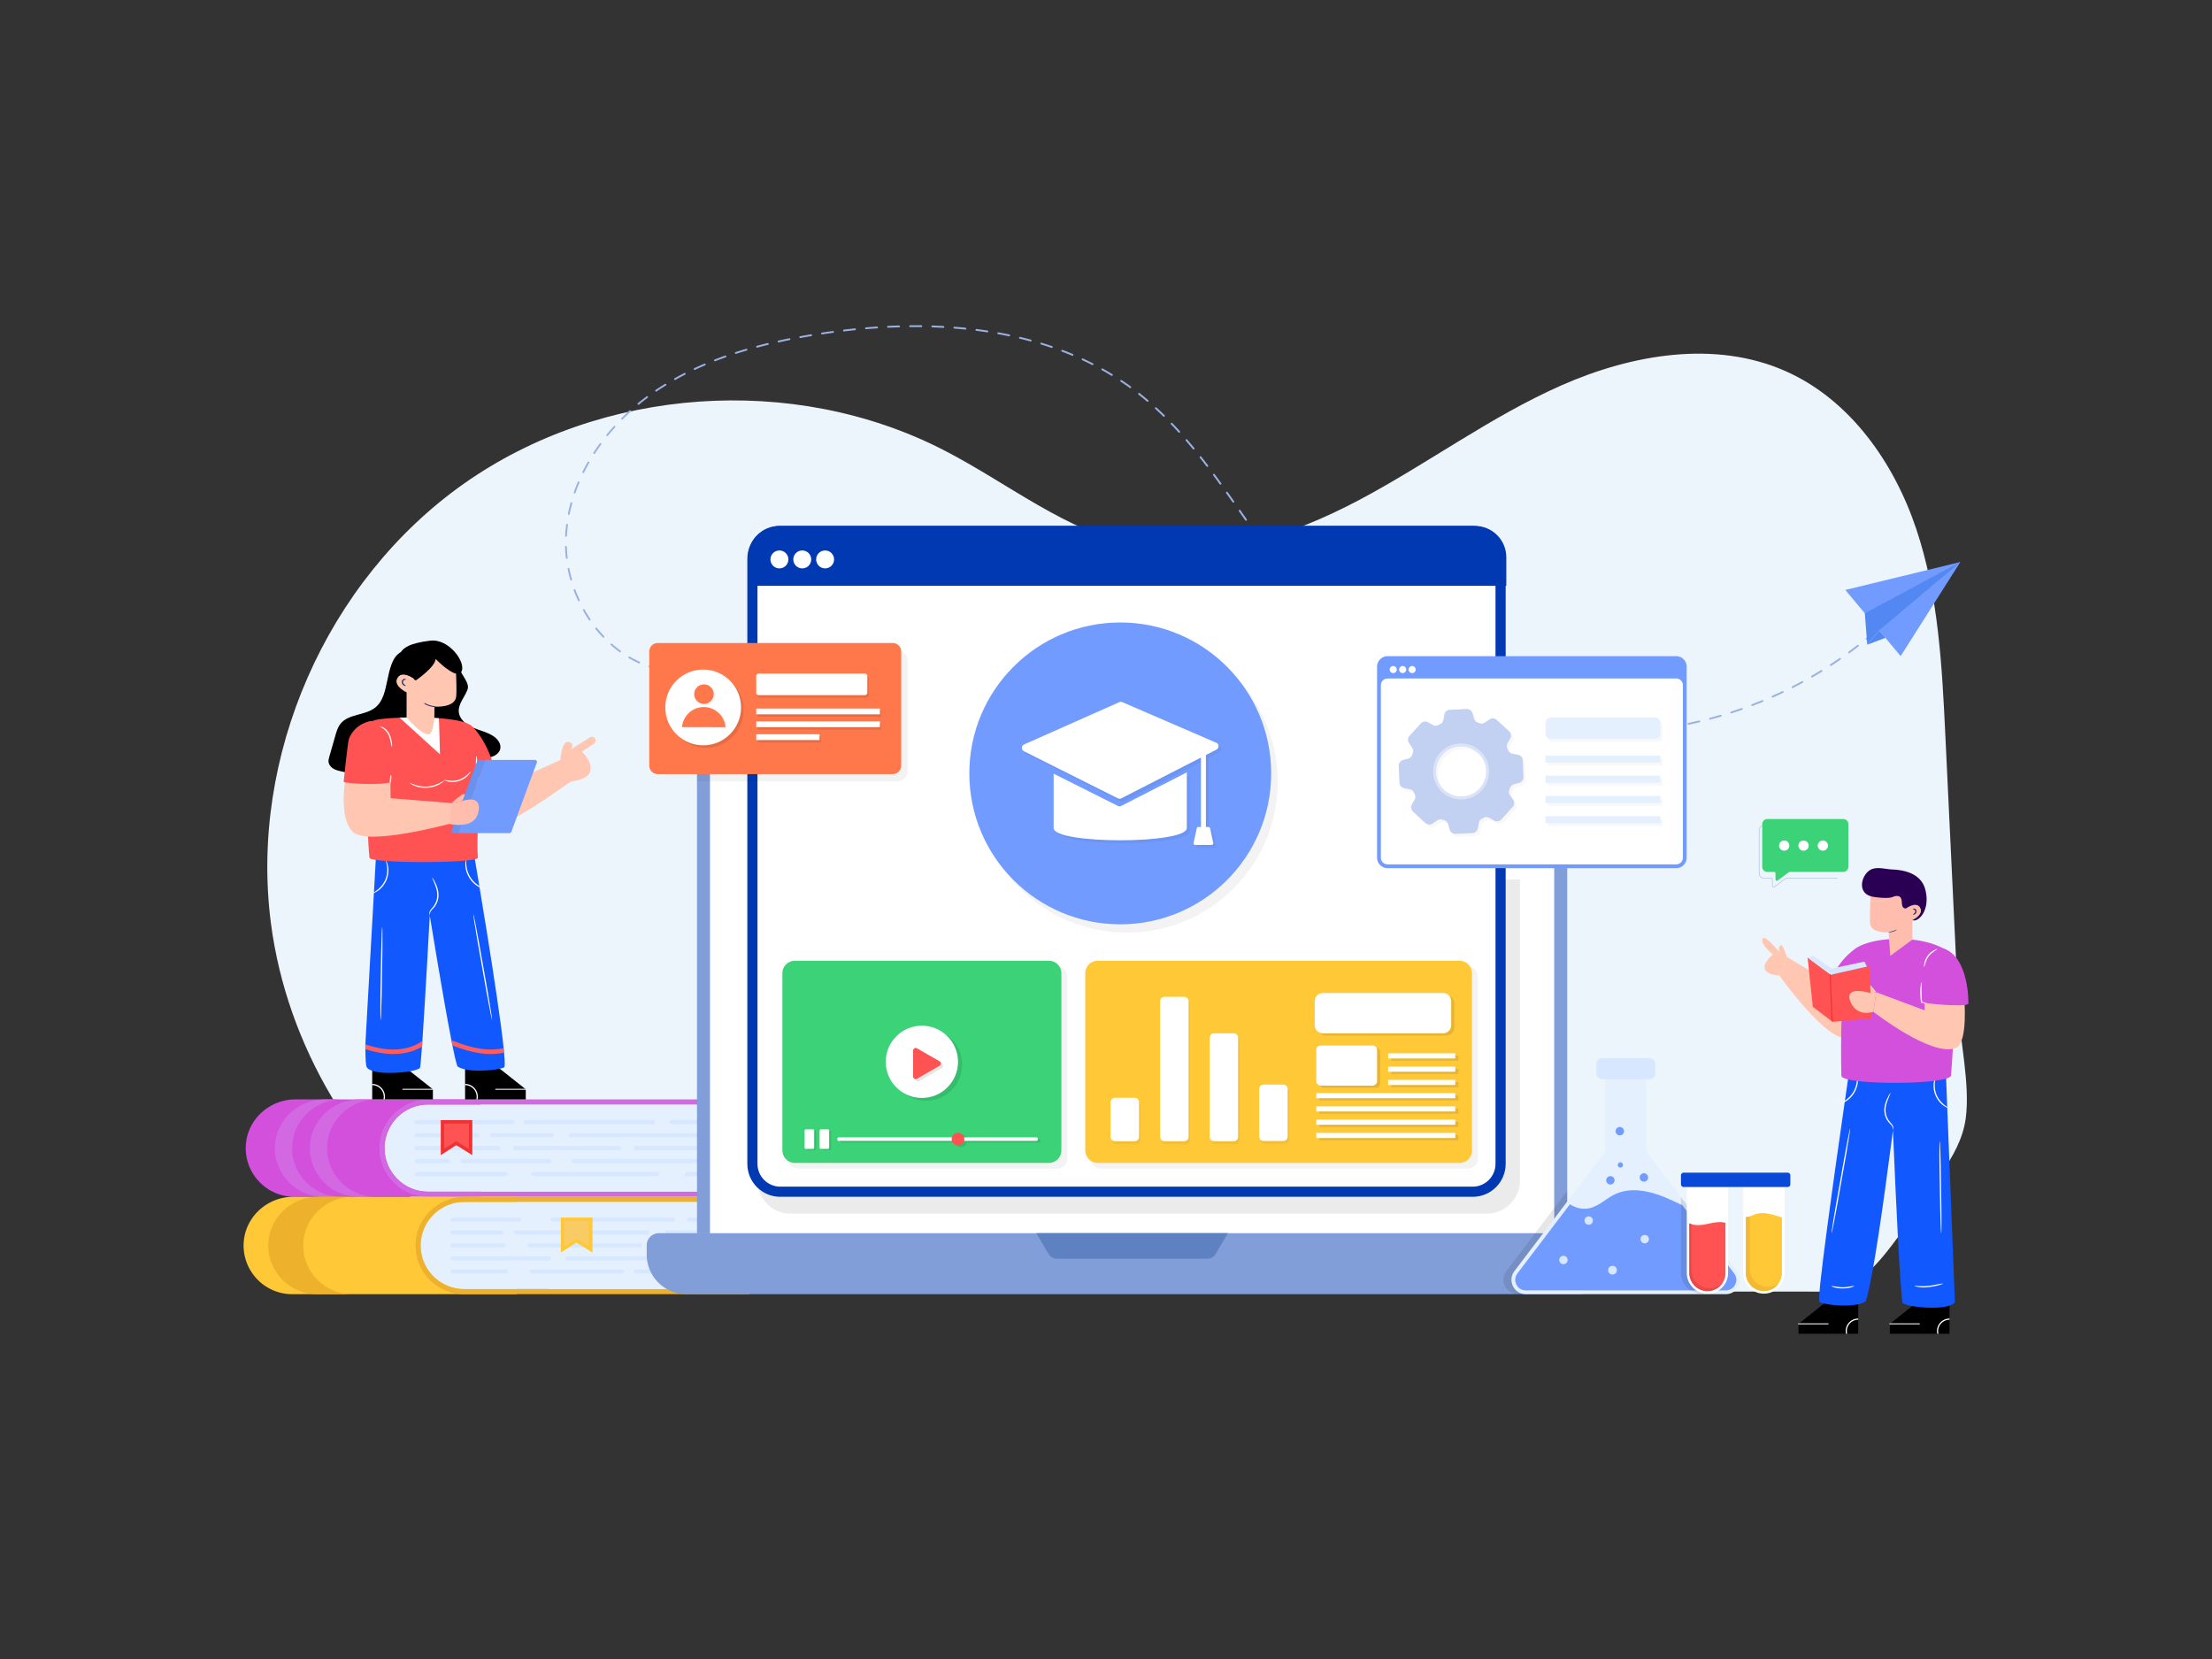
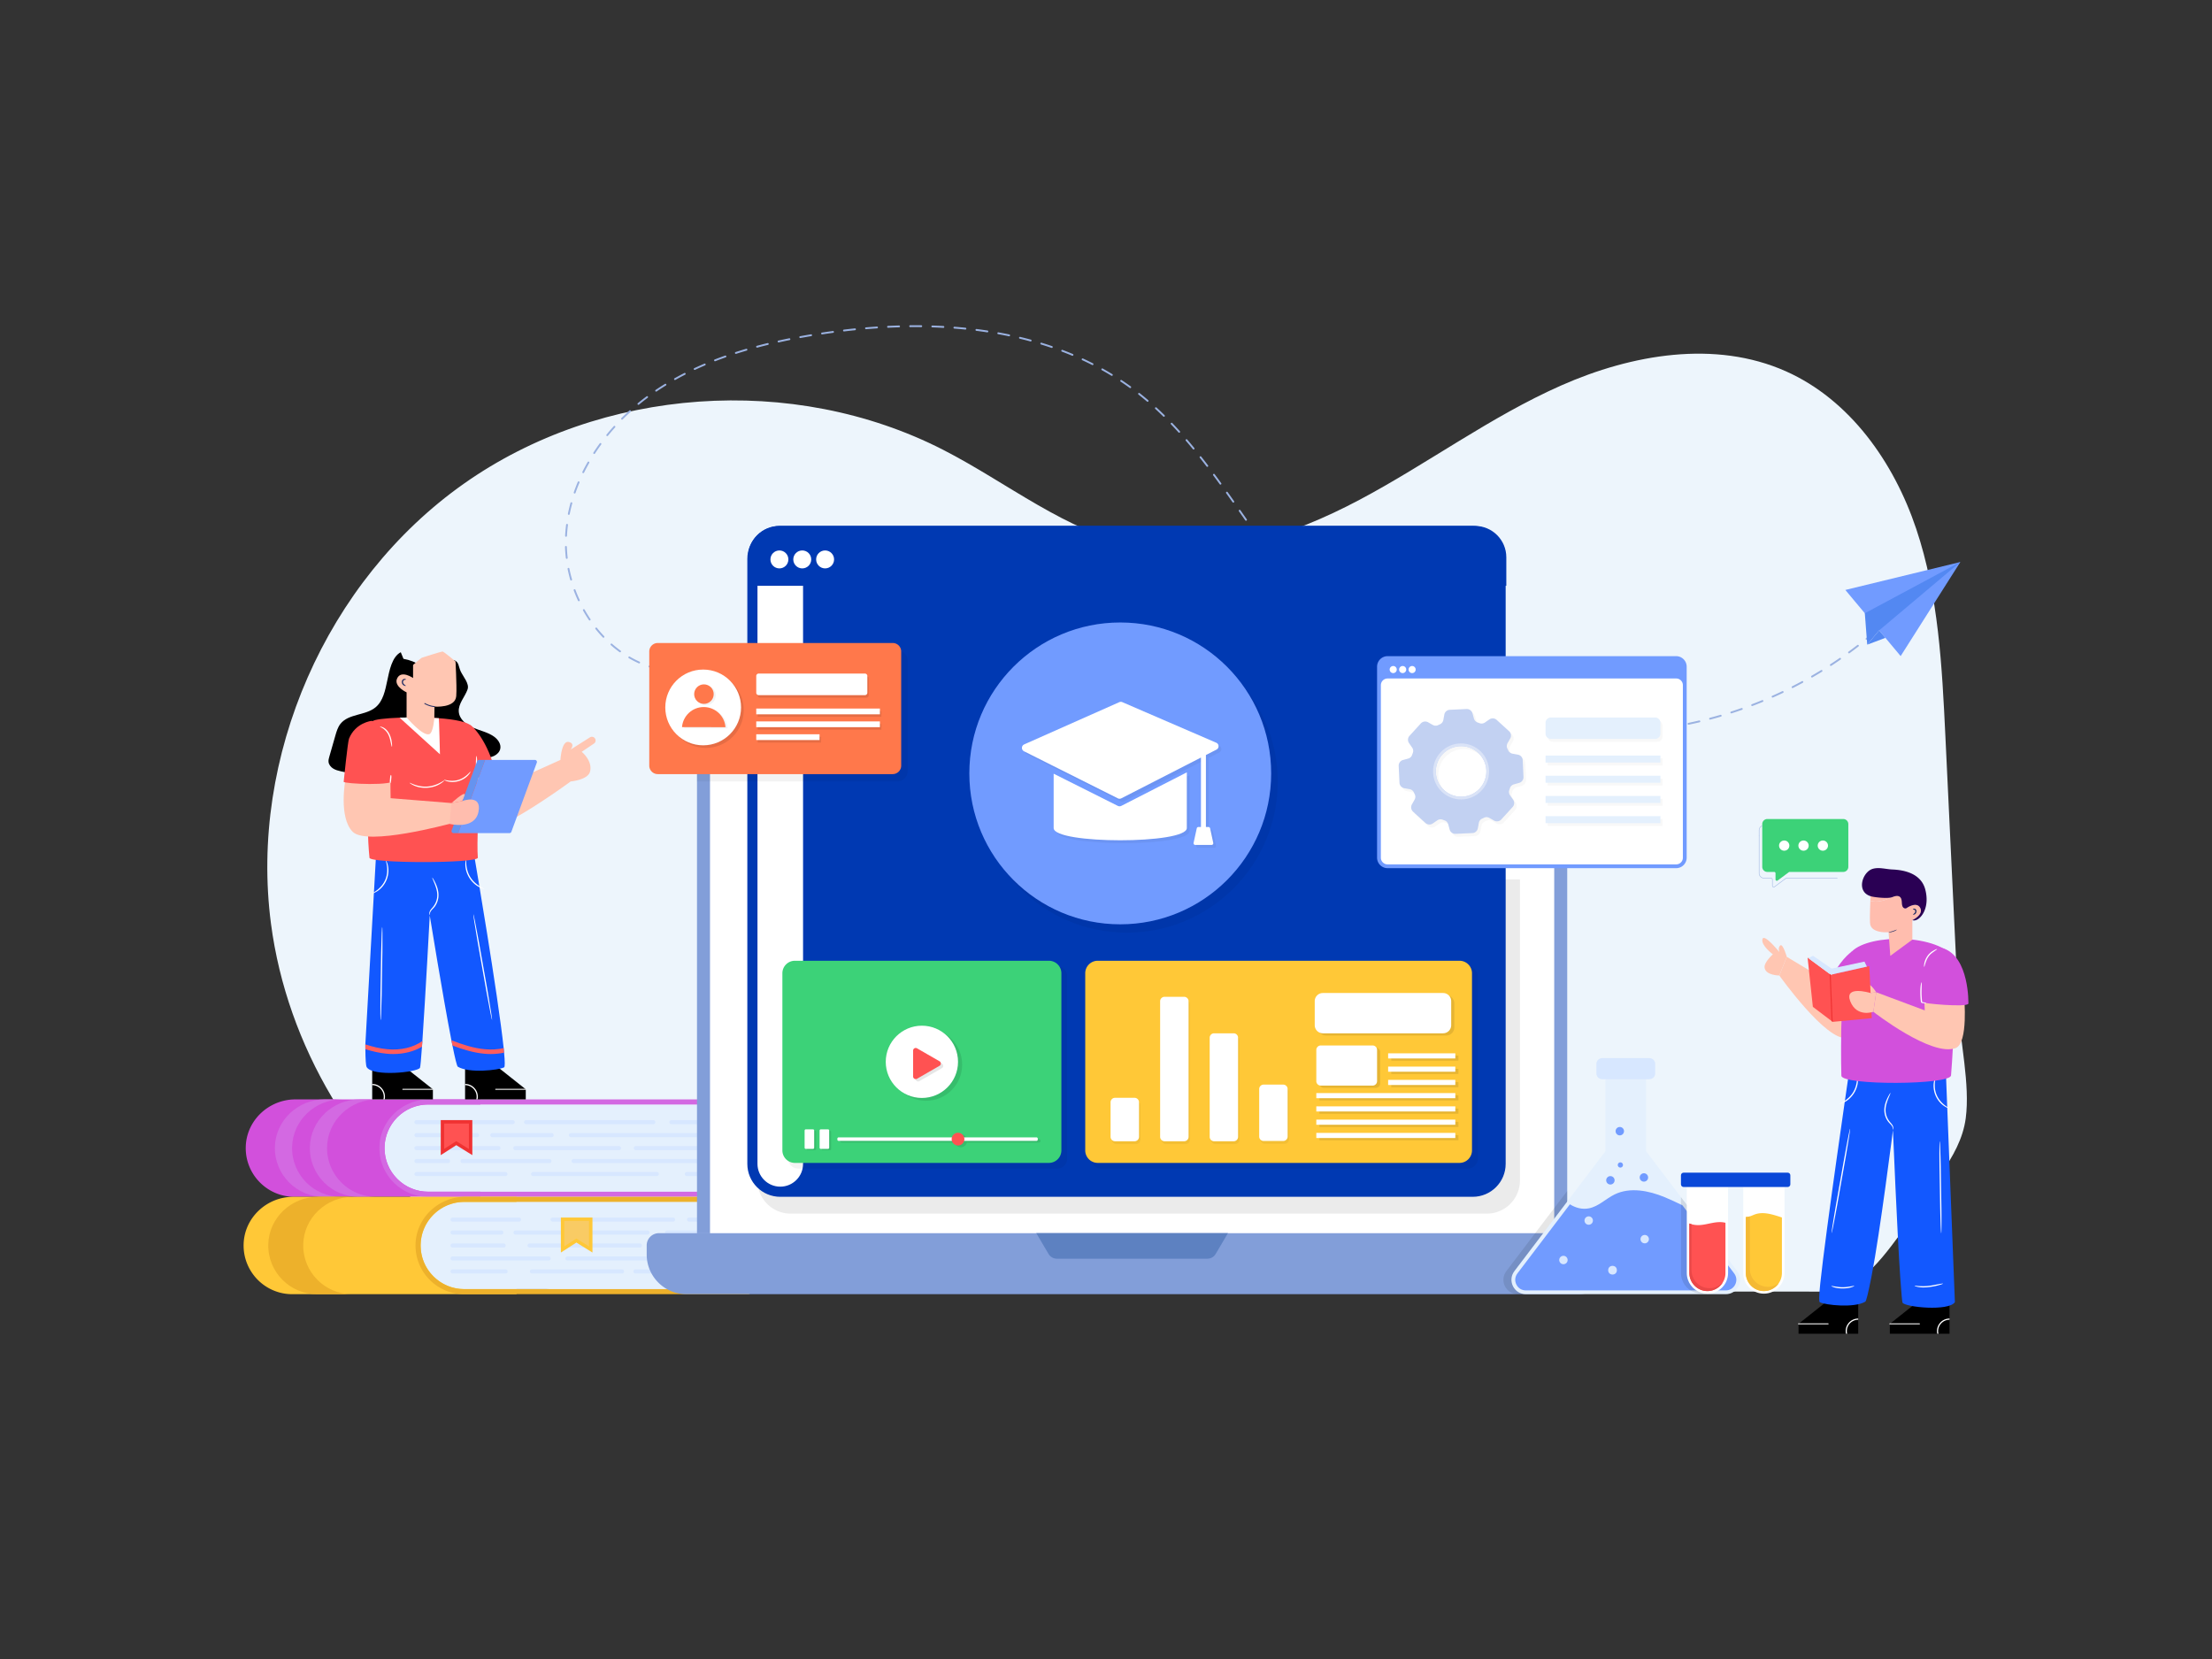
<svg xmlns="http://www.w3.org/2000/svg" xml:space="preserve" id="online-certificate-course" x="0" y="0" style="enable-background:new 0 0 1200 900" viewBox="0 0 1200 900">
  <rect x="0" y="0" width="1200" height="900" fill="#333333" stroke="none" />
  <g id="Learning_Management">
    <path d="M1035.05 663.936c9.42-18.84 28.414-35.103 31.351-57.284 2.443-18.438-3.116-41.541-4.02-60.45l-7.014-146.707c-1.818-38.005-3.738-76.58-15.844-112.652-12.107-36.071-35.94-69.954-70.7-85.43-38.302-17.053-83.52-9.26-121.868 7.691s-72.321 42.337-109.352 61.999-79.56 33.738-120.624 25.276c-38.592-7.952-70.292-34.432-105.371-52.376-81.294-41.583-185.374-34.208-259.993 18.421s-116.493 148.2-104.603 238.734c8.723 66.416 46.067 127.91 99.09 168.434 13.38 10.227 27.791 19.187 42.992 26.454 16.844 8.052 30.79 4.645 49.119 4.65 44.12.009 88.24 0 132.36 0H932.8c19.026 0 38.054-.079 57.08 0 20.486.083 34.114-22.493 45.17-36.76z" style="fill:#edf5fc" />
    <path d="M872.282 397.69c-1.314 0-2.63-.013-3.943-.038a.5.5 0 0 1 .009-1h.01c1.821.034 3.643.045 5.466.031l.518-.004h.006a.5.5 0 0 1 .006 1l-.523.004c-.516.004-1.032.006-1.549.006zm8.064-.156a.5.5 0 0 1-.019-1c1.974-.076 3.986-.182 5.979-.314a.5.5 0 0 1 .066.998c-2.002.132-4.023.239-6.006.316h-.02zm-17.993-.079-.024-.001a212.08 212.08 0 0 1-6.002-.366.5.5 0 0 1 .075-.998c1.98.15 3.99.272 5.974.366a.5.5 0 0 1-.023.999zm29.966-.72a.5.5 0 0 1-.047-.999c1.978-.187 3.98-.406 5.951-.648a.491.491 0 0 1 .557.434.5.5 0 0 1-.435.558c-1.98.244-3.992.463-5.978.652l-.048.002zm-41.929-.18a.5.5 0 1 1-5.895-1.696c1.97.26 3.97.494 5.946.7a.5.5 0 0 1-.05.997zm53.837-1.288a.5.5 0 0 1-.075-.994c1.987-.301 3.974-.63 5.907-.978a.5.5 0 1 1 .177.984c-1.942.35-3.938.68-5.934.983a.492.492 0 0 1-.075.005zm-65.733-.274a.556.556 0 0 1-.08-.006 223.409 223.409 0 0 1-5.925-1.03.5.5 0 1 1 .185-.982c1.94.365 3.924.71 5.898 1.024a.5.5 0 0 1-.078.994zm77.542-1.846a.5.5 0 0 1-.102-.989c1.946-.405 3.913-.842 5.844-1.298a.5.5 0 1 1 .23.973c-1.94.459-3.915.897-5.87 1.304a.456.456 0 0 1-.102.01zm-89.335-.366a.493.493 0 0 1-.106-.012c-1.95-.42-3.923-.874-5.861-1.347a.5.5 0 1 1 .237-.971c1.93.47 3.893.923 5.835 1.34a.5.5 0 0 1-.105.99zm101.011-2.392a.5.5 0 0 1-.127-.984c1.921-.509 3.86-1.05 5.765-1.61a.5.5 0 0 1 .282.959 221.386 221.386 0 0 1-5.791 1.618.486.486 0 0 1-.129.017zm-112.668-.454a.516.516 0 0 1-.132-.017 230.17 230.17 0 0 1-5.78-1.661.5.5 0 1 1 .289-.957c1.88.567 3.817 1.124 5.755 1.653a.5.5 0 0 1-.132.982zm124.18-2.926a.5.5 0 0 1-.153-.976c1.904-.615 3.812-1.26 5.671-1.916a.5.5 0 0 1 .333.943c-1.867.66-3.784 1.307-5.697 1.924a.498.498 0 0 1-.153.025zm-135.668-.54a.49.49 0 0 1-.158-.025 230.044 230.044 0 0 1-5.683-1.965.5.5 0 0 1 .34-.941c1.853.669 3.757 1.327 5.658 1.957a.5.5 0 0 1-.157.975zm146.985-3.45a.5.5 0 0 1-.18-.967c1.868-.715 3.74-1.46 5.563-2.214a.5.5 0 1 1 .382.924c-1.831.757-3.71 1.505-5.587 2.223a.499.499 0 0 1-.178.033zm-158.273-.62a.495.495 0 0 1-.182-.035 225.825 225.825 0 0 1-5.571-2.263.5.5 0 0 1 .388-.921c1.84.776 3.707 1.534 5.547 2.252a.5.5 0 0 1-.182.966zm169.361-3.965a.5.5 0 0 1-.203-.957c1.82-.808 3.65-1.651 5.437-2.504a.5.5 0 1 1 .43.902 222.921 222.921 0 0 1-5.461 2.516.497.497 0 0 1-.203.043zm-180.417-.698a.5.5 0 0 1-.206-.045 236.828 236.828 0 0 1-5.444-2.553.5.5 0 0 1 .437-.9c1.787.866 3.61 1.723 5.42 2.543a.5.5 0 0 1-.207.955zm191.248-4.465a.5.5 0 0 1-.227-.945 226.479 226.479 0 0 0 5.298-2.789.5.5 0 0 1 .477.879c-1.75.951-3.54 1.893-5.321 2.8a.498.498 0 0 1-.227.055zm-202.042-.775a.485.485 0 0 1-.229-.057 226.328 226.328 0 0 1-5.301-2.839.5.5 0 0 1 .484-.875 221.67 221.67 0 0 0 5.277 2.827.501.501 0 0 1-.23.944zm212.585-4.954a.5.5 0 0 1-.251-.933 226.205 226.205 0 0 0 5.143-3.067.5.5 0 1 1 .523.852 223.583 223.583 0 0 1-5.165 3.08.496.496 0 0 1-.25.068zm-223.085-.852a.498.498 0 0 1-.253-.069 219.686 219.686 0 0 1-5.142-3.117.5.5 0 1 1 .53-.848c1.69 1.056 3.413 2.1 5.119 3.104a.5.5 0 0 1-.254.93zm-401.808-3.062a.469.469 0 0 1-.103-.01 55.413 55.413 0 0 1-5.843-1.571.5.5 0 1 1 .312-.95 54.444 54.444 0 0 0 5.737 1.542.5.5 0 0 1-.103.989zm635.116-2.37a.5.5 0 0 1-.273-.92 224.079 224.079 0 0 0 4.97-3.336.5.5 0 1 1 .568.822 228.444 228.444 0 0 1-4.992 3.353.498.498 0 0 1-.273.08zm-243.484-.925a.495.495 0 0 1-.276-.083 224.157 224.157 0 0 1-4.967-3.389.5.5 0 0 1 .574-.818 222.156 222.156 0 0 0 4.946 3.373.5.5 0 0 1-.277.917zm-403.008-.436a.498.498 0 0 1-.206-.045 58.653 58.653 0 0 1-5.372-2.775.5.5 0 1 1 .504-.863 57.887 57.887 0 0 0 5.28 2.728.5.5 0 0 1-.206.955zm656.364-5.46a.5.5 0 0 1-.296-.904 219.72 219.72 0 0 0 4.783-3.6.5.5 0 1 1 .612.79 218.56 218.56 0 0 1-4.804 3.617.497.497 0 0 1-.295.096zm-666.711-.569a.497.497 0 0 1-.293-.096 64.168 64.168 0 0 1-4.72-3.776.5.5 0 1 1 .662-.75 63.503 63.503 0 0 0 4.645 3.718.5.5 0 0 1-.294.904zm403.536-.429a.499.499 0 0 1-.298-.098 225.109 225.109 0 0 1-4.776-3.655.5.5 0 1 1 .618-.785 227.616 227.616 0 0 0 4.755 3.637.5.5 0 0 1-.3.901zm272.662-6.347a.5.5 0 0 1-.317-.887 216.399 216.399 0 0 0 4.58-3.856.5.5 0 1 1 .653.756 217.12 217.12 0 0 1-4.6 3.873.498.498 0 0 1-.316.114zm-282.091-1.073a.5.5 0 0 1-.32-.115 220.587 220.587 0 0 1-4.569-3.911.5.5 0 0 1 .66-.75 219.753 219.753 0 0 0 4.549 3.892.5.5 0 0 1-.32.884zm-403.109-.056a.497.497 0 0 1-.362-.156 71.085 71.085 0 0 1-3.97-4.553.5.5 0 0 1 .782-.625 69.53 69.53 0 0 0 3.913 4.489.5.5 0 0 1-.363.845zm694.269-6.726a.5.5 0 0 1-.338-.869 216.264 216.264 0 0 0 4.358-4.102.5.5 0 1 1 .695.719 221.116 221.116 0 0 1-4.377 4.121.499.499 0 0 1-.338.131zm-300.166-1.144a.498.498 0 0 1-.34-.134 218.875 218.875 0 0 1-4.345-4.16.5.5 0 0 1 .702-.713 216.843 216.843 0 0 0 4.324 4.14.5.5 0 0 1-.34.867zm-401.593-1.486a.5.5 0 0 1-.416-.22 76.211 76.211 0 0 1-3.167-5.142.5.5 0 1 1 .87-.49 75.482 75.482 0 0 0 3.127 5.073.5.5 0 0 1-.414.78zm710.377-5.716a.5.5 0 0 1-.358-.85 213.067 213.067 0 0 0 4.12-4.34.499.499 0 1 1 .735.678 216.517 216.517 0 0 1-4.14 4.362.502.502 0 0 1-.357.15zm-317.333-1.22a.501.501 0 0 1-.36-.153 209.251 209.251 0 0 1-4.102-4.4.5.5 0 1 1 .74-.672c.33.363.66.726.991 1.086 1.02 1.11 2.05 2.207 3.092 3.293a.5.5 0 0 1-.36.847zm-398.925-3.512a.5.5 0 0 1-.454-.29 77.888 77.888 0 0 1-2.325-5.571.501.501 0 0 1 .937-.35 76.776 76.776 0 0 0 2.295 5.501.5.5 0 0 1-.453.71zm390.861-5.372a.498.498 0 0 1-.379-.174 265.663 265.663 0 0 1-3.873-4.598.499.499 0 1 1 .772-.636c1.284 1.56 2.582 3.1 3.859 4.582a.5.5 0 0 1-.379.826zm-395.042-5.865a.501.501 0 0 1-.481-.363 76.718 76.718 0 0 1-1.428-5.868.5.5 0 1 1 .98-.197 75.48 75.48 0 0 0 1.41 5.79.5.5 0 0 1-.481.638zm387.406-3.394a.501.501 0 0 1-.392-.19 371.005 371.005 0 0 1-3.691-4.743.5.5 0 0 1 .794-.608 368.934 368.934 0 0 0 3.68 4.73.5.5 0 0 1-.39.811zm-389.77-8.357a.5.5 0 0 1-.497-.442 72.245 72.245 0 0 1-.456-6.023.5.5 0 0 1 .483-.517.52.52 0 0 1 .516.484c.066 1.967.217 3.966.45 5.94a.5.5 0 0 1-.497.558zm382.471-1.173a.5.5 0 0 1-.401-.201 540.9 540.9 0 0 1-3.557-4.841.5.5 0 1 1 .809-.588 538.848 538.848 0 0 0 3.55 4.831.5.5 0 0 1-.4.799zm-7.06-9.706a.5.5 0 0 1-.407-.21c-1.163-1.628-2.321-3.26-3.475-4.897a.5.5 0 1 1 .817-.576 1077.98 1077.98 0 0 0 3.471 4.892.5.5 0 0 1-.406.79zm-375.804-1.103h-.026a.5.5 0 0 1-.474-.526c.104-1.995.285-4.018.538-6.01a.5.5 0 0 1 .992.125 80.534 80.534 0 0 0-.53 5.938.5.5 0 0 1-.5.473zm368.88-8.7a.499.499 0 0 1-.41-.214l-3.443-4.914a.5.5 0 0 1 .819-.574l3.442 4.914a.5.5 0 0 1-.408.787zm-367.376-3.192a.5.5 0 0 1-.49-.599 86.978 86.978 0 0 1 1.393-5.869.5.5 0 0 1 .964.264 86.333 86.333 0 0 0-1.377 5.802.5.5 0 0 1-.49.402zm360.484-6.632a.5.5 0 0 1-.41-.212 1100.177 1100.177 0 0 0-3.465-4.893.5.5 0 1 1 .815-.58c1.16 1.628 2.316 3.261 3.468 4.897a.5.5 0 0 1-.408.788zm-357.316-4.93a.5.5 0 0 1-.472-.664 93.796 93.796 0 0 1 2.164-5.629.5.5 0 0 1 .921.389 93.28 93.28 0 0 0-2.141 5.567.5.5 0 0 1-.472.336zm350.35-4.837a.497.497 0 0 1-.406-.207 565.617 565.617 0 0 0-3.54-4.833.5.5 0 0 1 .804-.596 552.701 552.701 0 0 1 3.546 4.843.5.5 0 0 1-.404.793zm-345.696-6.215a.5.5 0 0 1-.447-.722 102.854 102.854 0 0 1 2.838-5.318.5.5 0 0 1 .869.497 102.174 102.174 0 0 0-2.812 5.266.5.5 0 0 1-.448.277zm338.55-3.418c-.15 0-.3-.068-.397-.197a372.287 372.287 0 0 0-3.669-4.734.5.5 0 0 1 .785-.619 365.496 365.496 0 0 1 3.679 4.746.5.5 0 0 1-.397.804zm-332.599-6.994a.5.5 0 0 1-.419-.772c1.086-1.67 2.237-3.34 3.422-4.962a.501.501 0 0 1 .808.59 109.613 109.613 0 0 0-3.391 4.916.5.5 0 0 1-.42.228zm325.168-2.42a.5.5 0 0 1-.387-.182 268.139 268.139 0 0 0-3.845-4.586.5.5 0 0 1 .758-.651 270.2 270.2 0 0 1 3.86 4.603.5.5 0 0 1-.386.817zm-318.097-7.27a.5.5 0 0 1-.387-.815 117.562 117.562 0 0 1 3.923-4.573.5.5 0 0 1 .742.67 117.518 117.518 0 0 0-3.89 4.535.5.5 0 0 1-.388.184zm310.282-1.825a.499.499 0 0 1-.372-.165 212.915 212.915 0 0 0-4.07-4.385.5.5 0 1 1 .722-.69 211.066 211.066 0 0 1 4.09 4.405.5.5 0 0 1-.37.835zm-302.244-7.08a.5.5 0 0 1-.354-.853 123.147 123.147 0 0 1 4.36-4.158.5.5 0 0 1 .672.74 121.994 121.994 0 0 0-4.324 4.125.498.498 0 0 1-.354.147zm293.954-1.588a.499.499 0 0 1-.351-.144 176.953 176.953 0 0 0-4.335-4.123.5.5 0 0 1 .677-.737 178.074 178.074 0 0 1 4.36 4.147.5.5 0 0 1-.351.857zm-285.075-6.479a.5.5 0 0 1-.318-.886 125.184 125.184 0 0 1 4.742-3.716.499.499 0 1 1 .597.802 123.688 123.688 0 0 0-4.703 3.686.498.498 0 0 1-.318.114zm276.236-1.637a.5.5 0 0 1-.325-.12 153.831 153.831 0 0 0-4.624-3.798.5.5 0 0 1 .62-.785 154.485 154.485 0 0 1 4.654 3.823.5.5 0 0 1-.325.88zm-266.617-5.533a.5.5 0 0 1-.28-.914 143.846 143.846 0 0 1 5.061-3.26.499.499 0 1 1 .524.852 142.986 142.986 0 0 0-5.025 3.237.5.5 0 0 1-.28.085zm257.19-1.899a.497.497 0 0 1-.293-.095 147.635 147.635 0 0 0-4.905-3.407.5.5 0 0 1 .554-.833 149.135 149.135 0 0 1 4.938 3.43.5.5 0 0 1-.294.905zm-246.974-4.39a.5.5 0 0 1-.245-.935c1.728-.97 3.513-1.927 5.304-2.844a.5.5 0 1 1 .455.891c-1.779.91-3.552 1.86-5.27 2.825a.496.496 0 0 1-.244.064zm236.996-2.25a.494.494 0 0 1-.26-.073 155.422 155.422 0 0 0-5.162-3.012.5.5 0 1 1 .487-.873c1.75.976 3.498 1.996 5.196 3.032a.5.5 0 0 1-.26.926zm-226.318-3.218a.5.5 0 0 1-.212-.953c1.79-.835 3.638-1.66 5.495-2.45a.5.5 0 0 1 .391.92 175.902 175.902 0 0 0-5.464 2.437.5.5 0 0 1-.21.046zm215.847-2.624a.5.5 0 0 1-.226-.054 162.42 162.42 0 0 0-5.379-2.613.5.5 0 0 1 .42-.907c1.82.843 3.641 1.727 5.412 2.629a.5.5 0 0 1-.227.945zm-204.81-2.078a.5.5 0 0 1-.182-.966c1.832-.711 3.73-1.415 5.64-2.09a.5.5 0 1 1 .333.942 199.49 199.49 0 0 0-5.61 2.08.504.504 0 0 1-.182.034zm193.927-2.965a.503.503 0 0 1-.193-.04 172.254 172.254 0 0 0-5.556-2.22.5.5 0 0 1 .355-.935c1.88.713 3.76 1.465 5.588 2.234a.5.5 0 0 1-.194.96zm-182.617-1.04a.5.5 0 0 1-.154-.976c1.87-.602 3.804-1.196 5.747-1.768a.5.5 0 0 1 .283.96c-1.936.569-3.862 1.16-5.723 1.76a.507.507 0 0 1-.153.024zm171.401-3.223a.49.49 0 0 1-.162-.027 185.227 185.227 0 0 0-5.694-1.843.5.5 0 1 1 .293-.956c1.921.588 3.848 1.211 5.725 1.853a.5.5 0 0 1-.162.973zm-159.89-.159a.5.5 0 0 1-.128-.983c1.91-.51 3.87-1.01 5.825-1.485a.5.5 0 0 1 .236.972c-1.948.473-3.9.97-5.803 1.479a.49.49 0 0 1-.13.017zm11.66-2.837a.5.5 0 0 1-.108-.989 310.48 310.48 0 0 1 5.88-1.24.5.5 0 1 1 .198.98c-1.958.394-3.912.805-5.862 1.237a.515.515 0 0 1-.108.012zm136.755-.518a.492.492 0 0 1-.131-.018 202.442 202.442 0 0 0-5.8-1.483.5.5 0 0 1 .233-.972c1.945.466 3.906.968 5.83 1.49a.5.5 0 0 1-.132.983zm-124.992-1.852a.5.5 0 0 1-.09-.992 387.66 387.66 0 0 1 5.919-1.034.5.5 0 0 1 .165.986c-1.968.329-3.937.672-5.903 1.032a.475.475 0 0 1-.09.008zm113.32-.95a.496.496 0 0 1-.102-.01c-1.928-.404-3.906-.79-5.878-1.145a.5.5 0 0 1 .177-.985c1.982.358 3.969.745 5.906 1.151a.5.5 0 0 1-.102.99zm-101.484-1.026a.5.5 0 0 1-.075-.995c1.977-.3 3.959-.584 5.947-.853a.5.5 0 1 1 .134.991 372.6 372.6 0 0 0-5.93.85.499.499 0 0 1-.076.007zm89.672-1.108a.51.51 0 0 1-.076-.006c-1.96-.3-3.956-.578-5.932-.829a.5.5 0 0 1 .126-.992c1.984.251 3.989.532 5.957.832a.5.5 0 0 1-.075.995zm-77.782-.5a.5.5 0 0 1-.058-.996c1.986-.236 3.977-.456 5.972-.659a.5.5 0 1 1 .101.995c-1.99.203-3.975.422-5.955.657a.493.493 0 0 1-.06.003zm65.873-1.012a.62.62 0 0 1-.05-.002c-1.961-.2-3.969-.38-5.967-.535a.5.5 0 0 1-.46-.537.507.507 0 0 1 .537-.46c2.007.156 4.022.337 5.99.537a.5.5 0 0 1-.05.997zm-53.935-.2a.5.5 0 0 1-.041-.998c1.994-.168 3.992-.318 5.992-.45a.507.507 0 0 1 .532.465.5.5 0 0 1-.467.533 333.453 333.453 0 0 0-6.016.45zm41.967-.732h-.028a274.059 274.059 0 0 0-5.985-.262.5.5 0 0 1-.484-.516.52.52 0 0 1 .516-.483c2.006.065 4.008.152 6.008.262a.5.5 0 0 1-.027 1zm-29.994-.059a.5.5 0 0 1-.023-1c2-.095 4.002-.171 6.004-.229a.501.501 0 0 1 .029 1c-1.995.057-3.991.133-5.986.229h-.024zm17.997-.335h-.006a302.509 302.509 0 0 0-5.991-.007h-.004a.5.5 0 0 1-.005-1 300.87 300.87 0 0 1 6.012.007.5.5 0 0 1-.006 1z" style="fill:#9bb2e1" />
    <path d="M260.634 596.419v52.842H159.717a26.263 26.263 0 0 1-13.736-3.857 26.873 26.873 0 0 1-4.929-3.889c-4.907-4.907-7.897-11.732-7.735-19.25.217-9.987 6.099-18.502 14.473-22.813a27.124 27.124 0 0 1 12.479-3.033h100.365z" style="fill:#d250dc" />
    <path d="M168.101 622.263c-.166 7.519 2.833 14.346 7.732 19.255 4.779 4.778 11.385 7.74 18.673 7.74h9.328c-7.289 0-13.894-2.962-18.674-7.74-4.899-4.909-7.897-11.736-7.731-19.255.314-14.457 12.501-25.842 26.959-25.842h-9.328c-14.457 0-26.645 11.385-26.959 25.842z" style="fill:#d369e2" />
    <path d="M149.133 622.263c-.166 7.519 2.832 14.346 7.731 19.255 4.78 4.778 11.385 7.74 18.674 7.74h9.327c-7.288 0-13.894-2.962-18.673-7.74-4.9-4.909-7.898-11.736-7.732-19.255.314-14.457 12.501-25.842 26.959-25.842h-9.328c-14.457 0-26.645 11.385-26.958 25.842z" style="fill:#d369e2" />
    <path d="M208.61 622.845c0 6.31 2.464 12.252 6.93 16.717 4.474 4.466 10.406 6.93 16.717 6.93h163.537c-7.076-15.768-7.076-31.536 0-47.303H232.257c-13.036 0-23.646 10.61-23.646 23.656z" style="fill:#e4f0fd" />
    <path d="M205.85 622.258c-.164 7.52 2.826 14.353 7.734 19.26 4.779 4.78 11.384 7.74 18.673 7.74h164.917a1.384 1.384 0 1 0 0-2.768H232.257c-6.31.001-12.243-2.462-16.718-6.928-4.465-4.465-6.928-10.407-6.928-16.717 0-13.046 10.61-23.656 23.646-23.656h164.917a1.384 1.384 0 1 0 0-2.768H232.806c-14.456 0-26.643 11.385-26.957 25.837z" style="fill:#d369e2" />
    <path d="M288.096 636.914c0 .609.498 1.107 1.107 1.107h67.13a1.11 1.11 0 0 0 1.107-1.107c0-.618-.498-1.107-1.107-1.107h-67.13c-.61 0-1.107.489-1.107 1.107zM355.54 608.765a1.11 1.11 0 0 0-1.108-1.107h-69.021a1.11 1.11 0 0 0-1.107 1.107c0 .618.498 1.107 1.107 1.107h69.021c.61 0 1.108-.489 1.108-1.107zM278.454 622.844c0 .609.499 1.107 1.108 1.107h56.215a1.11 1.11 0 0 0 1.107-1.107c0-.618-.498-1.107-1.107-1.107h-56.215c-.61 0-1.108.489-1.108 1.107zM371.51 636.914c0 .609.498 1.107 1.107 1.107h13.987c.609 0 1.107-.49 1.107-1.107a1.11 1.11 0 0 0-1.107-1.107h-13.987c-.609 0-1.107.489-1.107 1.107zM387.71 608.765a1.11 1.11 0 0 0-1.106-1.107H364.24a1.11 1.11 0 0 0-1.107 1.107c0 .618.498 1.107 1.107 1.107h22.364c.609 0 1.107-.489 1.107-1.107zM387.71 622.844a1.11 1.11 0 0 0-1.106-1.107h-41.656c-.609 0-1.107.489-1.107 1.107 0 .609.498 1.107 1.107 1.107h41.656c.609 0 1.107-.49 1.107-1.107zM387.71 629.874a1.11 1.11 0 0 0-1.106-1.107h-75.415c-.619 0-1.108.498-1.108 1.107 0 .61.49 1.108 1.108 1.108h75.415c.609 0 1.107-.49 1.107-1.108zM267.07 616.912h32.208c.609 0 1.107-.498 1.107-1.107s-.498-1.108-1.107-1.108h-32.209c-.608 0-1.107.498-1.107 1.108s.499 1.107 1.107 1.107zM298.06 628.767h-47.118c-.618 0-1.107.498-1.107 1.107 0 .61.49 1.108 1.107 1.108h47.118a1.11 1.11 0 0 0 1.107-1.108 1.11 1.11 0 0 0-1.107-1.107zM387.71 615.805a1.11 1.11 0 0 0-1.106-1.108h-76.892c-.609 0-1.107.498-1.107 1.108s.498 1.107 1.107 1.107h76.892c.609 0 1.107-.49 1.107-1.107zM224.814 615.805c0 .618.498 1.107 1.116 1.107h32.919c.609 0 1.107-.498 1.107-1.107s-.498-1.108-1.107-1.108H225.93c-.618 0-1.116.498-1.116 1.108zM224.814 629.874c0 .618.498 1.108 1.116 1.108h17.106a1.11 1.11 0 0 0 1.107-1.108 1.11 1.11 0 0 0-1.107-1.107H225.93c-.618 0-1.116.498-1.116 1.107zM224.814 636.914c0 .618.498 1.107 1.116 1.107h48.253a1.11 1.11 0 0 0 1.107-1.107c0-.618-.498-1.107-1.107-1.107H225.93c-.618 0-1.116.498-1.116 1.107zM224.814 622.844c0 .618.498 1.107 1.116 1.107h44.46a1.11 1.11 0 0 0 1.108-1.107c0-.618-.498-1.107-1.107-1.107h-44.46c-.619 0-1.117.498-1.117 1.107zM279.248 608.765a1.11 1.11 0 0 0-1.107-1.107h-52.21a1.106 1.106 0 1 0 0 2.214h52.21c.609 0 1.107-.489 1.107-1.107z" style="fill:#d7e7ff" />
    <path d="m239.102 626.653 8.421-5.404 8.713 5.404v-18.995h-17.134z" style="fill:#f03232" />
    <path d="M254.39 609.503h-13.442v13.774l6.559-4.21 6.883 4.27z" style="fill:#ff5252" />
    <path d="M280.209 649.26v52.832h-121.64a26.337 26.337 0 0 1-18.676-7.735c-4.897-4.907-7.897-11.742-7.735-19.26.314-14.451 12.501-25.836 26.963-25.836h121.088z" style="fill:#ffc837" />
    <path d="M145.54 675.1c-.167 7.52 2.832 14.347 7.73 19.255 4.78 4.78 11.386 7.741 18.675 7.741h18.968c-7.288 0-13.894-2.962-18.673-7.74-4.9-4.91-7.898-11.736-7.732-19.256.314-14.457 12.502-25.842 26.959-25.842h-18.969c-14.457 0-26.645 11.385-26.959 25.842z" style="fill:#edb12b" />
    <path d="M228.187 675.682c0 6.311 2.464 12.253 6.929 16.718 4.475 4.466 10.407 6.929 16.718 6.929h152.704c-7.076-15.767-7.076-31.535 0-47.302H251.834c-13.037 0-23.647 10.61-23.647 23.655z" style="fill:#e4f0fd" />
    <path d="M225.426 675.096c-.164 7.52 2.827 14.353 7.734 19.26 4.78 4.78 11.385 7.74 18.674 7.74h154.084a1.384 1.384 0 1 0 0-2.768H251.834c-6.31 0-12.243-2.462-16.718-6.928-4.465-4.465-6.929-10.407-6.929-16.718 0-13.045 10.61-23.655 23.647-23.655h154.084a1.384 1.384 0 1 0 0-2.768H252.382c-14.455 0-26.642 11.385-26.956 25.837z" style="fill:#edb12b" />
    <path d="M245.508 660.5h36.068a1.107 1.107 0 0 1 0 2.214h-36.068a1.106 1.106 0 1 1 0-2.214zM372.703 661.607c0-.611.496-1.107 1.107-1.107h21.538a1.11 1.11 0 0 1 1.108 1.107c0 .618-.499 1.107-1.108 1.107H373.81a1.107 1.107 0 0 1-1.107-1.107zM366.25 661.607c0 .612-.495 1.107-1.107 1.107h-65.38a1.107 1.107 0 0 1 0-2.214h65.38c.612 0 1.108.496 1.108 1.107zM245.508 667.535h26.442a1.107 1.107 0 0 1 0 2.214h-26.442a1.106 1.106 0 1 1 0-2.214zM279.665 667.535h71.621a1.107 1.107 0 0 1 0 2.214h-71.621a1.107 1.107 0 0 1 0-2.214zM360.75 668.642c0-.611.495-1.107 1.107-1.107h33.491a1.11 1.11 0 0 1 1.108 1.108c0 .618-.499 1.107-1.108 1.107h-33.491a1.107 1.107 0 0 1-1.107-1.108zM354.72 675.678c0-.612.496-1.107 1.107-1.107h39.521a1.11 1.11 0 0 1 1.108 1.107c0 .618-.499 1.107-1.108 1.107h-39.52a1.107 1.107 0 0 1-1.108-1.107zM287.28 674.57h59.88a1.107 1.107 0 1 1 0 2.214h-59.88a1.107 1.107 0 0 1 0-2.214zM245.508 674.57h27.711a1.107 1.107 0 0 1 0 2.214h-27.711a1.106 1.106 0 1 1 0-2.213zM355.672 682.713c0-.611.496-1.107 1.107-1.107h38.57a1.11 1.11 0 0 1 1.107 1.107c0 .618-.499 1.107-1.108 1.107H356.78a1.107 1.107 0 0 1-1.107-1.107zM352.287 682.713c0 .612-.495 1.107-1.107 1.107h-43.378a1.107 1.107 0 1 1 0-2.214h43.378c.612 0 1.107.496 1.107 1.107zM245.508 681.606h52.147a1.107 1.107 0 0 1 0 2.214h-52.147a1.106 1.106 0 1 1 0-2.214zM366.885 688.641v2.214H344.72a1.107 1.107 0 1 1 0-2.214h22.165zM372.703 689.748c0-.611.496-1.107 1.107-1.107h21.538a1.11 1.11 0 0 1 1.108 1.108c0 .618-.499 1.106-1.108 1.106H373.81a1.107 1.107 0 0 1-1.107-1.107zM288.55 688.641h48.879a1.107 1.107 0 0 1 0 2.214H288.55a1.107 1.107 0 1 1 0-2.214zM245.508 688.641h28.769a1.107 1.107 0 0 1 0 2.214h-28.77a1.106 1.106 0 1 1 0-2.214z" style="fill:#d7e7ff" />
    <path d="m304.274 679.496 8.421-5.405 8.713 5.405V660.5h-17.134z" style="fill:#ffc837" />
    <path d="M319.562 662.345H306.12v13.774l6.558-4.21 6.884 4.27z" style="fill:#f9cb64" />
    <path d="M877.514 675.638v4.907c0 11.895-9.652 21.547-21.557 21.547H372.374c-11.905 0-21.546-9.652-21.546-21.547v-4.907a6.646 6.646 0 0 1 6.65-6.651h513.374c3.672 0 6.662 2.968 6.662 6.651zM850.215 387.055v281.921h-472.1v-281.91c0-9.067 7.345-16.4 16.39-16.4h439.331c9.045 0 16.38 7.333 16.38 16.389z" style="fill:#829ed9" />
    <path d="M843.157 668.977V387.043a9.321 9.321 0 0 0-9.322-9.321h-439.34a9.321 9.321 0 0 0-9.321 9.321v281.934h457.983z" style="fill:#fff" />
    <path d="m666.153 668.977-6.651 11.272a5.274 5.274 0 0 1-4.543 2.593h-81.587a5.274 5.274 0 0 1-4.542-2.593l-6.652-11.272h103.975z" style="fill:#5d81c1" />
    <path d="M824.563 477.075V640.4c0 9.933-8.048 17.982-17.971 17.982H428.92c-9.934 0-17.994-8.049-17.994-17.982V371.9h341.014v99.455a5.714 5.714 0 0 0 5.72 5.72h66.902z" style="opacity:.08" />
    <path d="M816.818 303.177v328.21c0 9.879-8.016 17.874-17.874 17.874H423.298c-9.868 0-17.874-7.995-17.874-17.874v-328.21c0-9.868 8.006-17.863 17.874-17.863h375.646c9.858 0 17.874 7.995 17.874 17.863z" style="fill:#0039b2" />
-     <path d="M423.298 643.758c-6.821 0-12.371-5.55-12.371-12.371V303.18c0-6.815 5.55-12.36 12.371-12.36h375.647c6.815 0 12.36 5.545 12.36 12.36v328.207c0 6.821-5.545 12.371-12.36 12.371H423.298z" style="fill:#fff" />
+     <path d="M423.298 643.758c-6.821 0-12.371-5.55-12.371-12.371V303.18c0-6.815 5.55-12.36 12.371-12.36c6.815 0 12.36 5.545 12.36 12.36v328.207c0 6.821-5.545 12.371-12.36 12.371H423.298z" style="fill:#fff" />
    <path d="M817.17 302.33V317.8H405.783V302.33c0-9.397 7.618-17.015 17.027-17.015h377.333c9.397 0 17.027 7.618 17.027 17.015z" style="fill:#0039b2" />
    <circle cx="422.823" cy="303.485" r="4.869" style="fill:#fff" />
    <circle cx="435.222" cy="303.485" r="4.869" style="fill:#fff" />
    <circle cx="447.621" cy="303.485" r="4.869" style="fill:#fff" />
    <path d="m997.673 528.5-.84 7.142-27.511-16.58-4.036 10.14s25.596 35.985 36.658 33.815c11.062-2.17 7.352-17.223 7.352-17.223l-3.875-13.163-7.748-4.13z" style="fill:#ffc6b2" />
    <path d="M1004.616 516.179s-8.194 5.786-11.485 16.843l8.255 15.272 11.44-13.683-8.21-18.432z" style="fill:#d250dc" />
    <path d="M975.704 718.172h32.369v5.382h-32.369zM993.165 704.324l-17.461 13.848h32.368v-13.848z" />
    <path d="M991.752 718.425H975.7a.25.25 0 0 1 0-.5h16.053a.25.25 0 0 1 0 .5zM1001.27 722.109c0 .53.052.994.168 1.446h.645c0-.026 0-.052-.013-.078a5.764 5.764 0 0 1-.154-1.368 6.05 6.05 0 0 1 1.277-3.743c.052-.065.104-.13.168-.194a6.135 6.135 0 0 1 4.711-2.22v-.646c-2.103 0-4.13.994-5.395 2.672-.051.065-.09.13-.142.194a6.69 6.69 0 0 0-1.265 3.937z" style="fill:#fff" />
    <path d="M1025.236 718.172h32.369v5.382h-32.369zM1042.697 704.324l-17.461 13.848h32.368v-13.848z" />
    <path d="M1041.285 718.425h-16.054a.25.25 0 0 1 0-.5h16.054a.25.25 0 0 1 0 .5zM1050.802 722.109c0 .53.052.994.168 1.446h.645c0-.026 0-.052-.013-.078a5.765 5.765 0 0 1-.154-1.368 6.05 6.05 0 0 1 1.278-3.743c.051-.065.103-.13.167-.194a6.135 6.135 0 0 1 4.711-2.22v-.646c-2.103 0-4.13.994-5.395 2.672-.051.065-.09.13-.142.194a6.69 6.69 0 0 0-1.265 3.937z" style="fill:#fff" />
    <path d="M1060.516 706.4c-3.326 5.12-26.86 2.746-28.39.312-.217-.35-.602-4.723-1.072-11.278-.073-.965-.145-1.977-.217-3.025-1.603-23.328-3.928-79.317-3.928-79.317s-7.025 55.796-11.544 78.931c-.193.965-.374 1.892-.554 2.784-1.338 6.627-2.386 11.038-2.88 11.327-6.001 3.579-21.594 1.868-24.678.325-.482-.241-.434-3.133.012-7.844.06-.76.144-1.567.229-2.41 2.892-27.666 15.532-114.057 15.532-114.057s50.597-4.519 52.646.723" style="fill:#1258ff" />
    <path d="M1005.916 697.614c.044.108-.97.704-3.257 1.137a19.84 19.84 0 0 1-5.874.032c-2.29-.408-3.31-.991-3.266-1.104.052-.164 1.137.166 3.361.438 1.88.272 3.8.261 5.677-.03 2.223-.298 3.304-.64 3.36-.473zM1054.057 696.368c.03.129-1.28.628-4.045 1.277-2.352.485-4.76.836-7.193.778-2.877-.147-4.202-.798-4.162-.898.044-.18 1.399.206 4.177.226 2.357.056 4.717-.284 7.043-.765 2.76-.522 4.142-.775 4.18-.618zM1057.555 601.31c-.022.058-.5-.036-1.382-.442-.87-.416-2.162-1.16-3.535-2.574a13.801 13.801 0 0 1-2.696-4.174 13.797 13.797 0 0 1-.997-4.868c-.01-1.969.392-3.404.722-4.31.345-.907.622-1.308.68-1.282.076.033-.072.486-.297 1.399-.211.912-.502 2.306-.432 4.178a12.846 12.846 0 0 0 3.51 8.597c1.263 1.386 2.447 2.178 3.237 2.682.8.495 1.223.716 1.19.794zM997.854 598.857c-.025-.075.384-.259 1.172-.66.78-.41 1.954-1.047 3.294-2.194a13.765 13.765 0 0 0 4.635-7.46c.434-1.708.485-3.04.508-3.922.011-.884-.005-1.332.076-1.344.065-.01.218.42.324 1.326.094.9.14 2.292-.254 4.096a14.44 14.44 0 0 1-4.86 7.821c-1.443 1.154-2.713 1.73-3.562 2.044-.859.305-1.313.357-1.333.293zM1025.56 592.924c.065.033-.096.496-.472 1.396-.363.902-.984 2.232-1.545 4.078-.489 1.554-.747 3.182-.59 4.784a9.868 9.868 0 0 0 1.613 4.494c.504.804 1.095 1.39 1.571 1.983.478.581.795 1.176.911 1.684.236 1.047-.162 1.538-.196 1.494-.092-.022.126-.507-.187-1.377-.157-.432-.465-.915-.951-1.44-.475-.522-1.138-1.125-1.707-1.97a10.538 10.538 0 0 1-1.724-4.802c-.168-1.716.111-3.439.618-5.05.643-1.896 1.357-3.195 1.827-4.054.482-.853.765-1.253.832-1.22zM993.653 668.878c-.141-.025.626-5.1 2.376-15.327l4.598-25.965c1.865-10.197 2.888-15.227 3.033-15.201.144.025-.626 5.1-2.371 15.318l-4.598 25.965c-1.87 10.206-2.89 15.237-3.038 15.21zM1053.095 669.007c-.143.002-.346-4.453-.554-13.464l-.376-22.902c-.089-9.005-.032-13.463.115-13.466s.346 4.452.557 13.455l.377 22.902c.085 9.013.032 13.472-.119 13.475z" style="fill:#fff" />
    <path d="M998.937 583.542c-.437-16.17-.311-57.304 4.288-65.542 6.007-10.76 43.028-12.382 55.893 0 2.796 2.692.711 48.818-.686 65.337 0 5.355-59.495 5.56-59.495.205z" style="fill:#d250dc" />
    <path d="m1043.882 541.366.298 6.769-26.331-9.841-1.565 10.598s31.709 24.758 44.722 19.64c6.874-2.704 4.535-27.799 4.535-27.799l-21.66.633z" style="fill:#ffc6b2" />
    <path d="M1054.06 514.425s-8.065-.563-10.252 9.449-1.374 19.746-1.374 19.746c-.022.696 24.86 3.092 25.41.818 0 0 .619-25.413-13.784-30.013z" style="fill:#d250dc" />
    <path d="M1042.413 532.922c.157.019.09 1.214.05 3.612-.08 2.03-.012 4.066.19 6.087.033.371.062.92.096.904-.014.026.24.082.4.116l.48.097.75.13c.401.067.606.116.607.179 0 .059-.203.125-.622.159-.21.016-.473.023-.789.01a8.256 8.256 0 0 1-.513-.04c-.186-.046-.352.027-.703-.199-.262-.236-.26-.522-.293-.69l-.082-.598a44.613 44.613 0 0 1-.194-6.18c.165-2.433.488-3.605.623-3.587zM1050.875 514.856c.093.148-.9.731-2.668 2.069-1.524 1.097-2.588 2.676-3.249 4.436-.812 2.054-.898 3.193-1.077 3.171-.112.002-.29-1.189.449-3.41.353-.923.802-1.807 1.379-2.621.575-.818 1.307-1.521 2.093-2.113 1.928-1.3 3.012-1.633 3.073-1.532z" style="fill:#fff" />
    <path d="M1014.754 538.706c-.297-.178-3.15-1.914-1.925-4.088 1.283-2.307 5.016 3.672 5.016 3.672l-3.09.416z" style="fill:#ffc6b2" />
    <path d="m980.607 519.487 12.558 9.28 20.932-4.676 1.325 28.258-21.206 2.006-10.749-8.146z" style="fill:#ff5252" />
    <path d="m981.017 519.79 2.508-1.305 10.116 6.983 17.822-3.809 1.326 2.724-19.624 4.383z" style="fill:#d7e7ff" />
    <path d="m994.217 554.36-.618-.476-1.01-25.104-.012-.452.594.44z" style="fill:#f03232" />
    <path d="m1017.845 538.29-1.557 10.603s-8.998 3.269-12.517-5.694c-3.435-8.736 10.282-4.695 10.983-4.493l3.09-.416z" style="fill:#ffc6b2" />
    <path d="M1037.44 499.167v10.59l-11.97 8.796-.918-12.814s-9.585.796-10.03-4.801c-.217-2.756-.019-7.35.076-10.399a91.27 91.27 0 0 1 .076-1.856c1.676.511 3.504.511 5.237.208 2.31-.407 4.489-1.326 6.658-2.207 1.364-.549 3.059-1.041 4.167-.085.71.625.9 1.639.966 2.586.057.937.057 1.932.511 2.756.464.824 1.468 1.174 2.235.615 0 0 5.313-3.75 7.274 0 .132.256.217.521.293.758V493.37h.02c.757 3.362-4.594 5.796-4.594 5.796z" style="fill:#ffbdae" />
    <path d="M1034.448 486.514v6.042c-.767.559-1.77.209-2.235-.615-.454-.824-.454-1.819-.511-2.756-.066-.947-.256-1.96-.966-2.586-1.108-.956-2.803-.464-4.167.085-2.169.881-4.347 1.8-6.658 2.207-1.733.303-3.561.303-5.237-.208.094-2.235.199-3.788.199-3.788s5.407-4.584 5.966-4.584c.568 0 9.14 2.718 9.546 2.87.408.142 4.063 3.333 4.063 3.333z" style="fill:#ffbdae" />
    <path d="M1029.03 504.336c.032.055-.297.342-1.082.716-.674.29-1.377.513-2.096.67-.856.15-1.297.087-1.298.016-.002-.076.411-.14 1.227-.345.697-.152 1.38-.368 2.036-.65.784-.307 1.172-.48 1.213-.407zM1037.795 496.142c-.055-.156.407-.313.89-.883.427-.43.47-1.219.057-1.559-.5-.462-.958-.274-1.022-.413-.037-.054.02-.2.276-.309.246-.101.716-.136 1.184.212.777.702.615 1.881.002 2.522-.385.365-.758.477-.997.514-.244.033-.372-.013-.39-.084z" style="fill:#253066" />
    <path d="M1037.44 499.167s5.352-2.434 4.575-5.796v-.057a4.754 4.754 0 0 0-.293-.758c-1.96-3.75-7.274 0-7.274 0-.767.559-1.77.209-2.235-.615-.454-.824-.454-1.819-.511-2.756-.066-.947-.256-1.96-.966-2.586-1.108-.956-2.803-.464-4.167.085-2.169.881-8.531.216-10.828-.263-9.29-1.939-5.498-13.39.173-15.07 3.452-1.023 7.073.185 10.67.34 15.443.662 17.476 8.938 18.111 11.893 2.283 10.615-4.137 16.913-7.254 15.583z" style="fill:#2a0054" />
    <path d="M969.322 519.063s-2.1-7.347-3.526-6.17-.499 3.6-.499 3.6-8.376-10.408-9.196-6.986c-.82 3.421 5.667 8.197 5.667 8.197s-4.883 4.349-4.49 7.236c.58 4.28 8.008 4.262 8.008 4.262l4.036-10.14z" style="fill:#ffc6b2" />
    <circle cx="611.296" cy="424.086" r="81.874" style="opacity:.05" />
    <circle cx="607.733" cy="419.565" r="81.874" style="fill:#719bff" />
    <g style="opacity:.05">
      <path d="m645.356 420.56-.014 30.222c.014 8.844-72.238 8.844-72.238 0v-29.484l34.847 17.477c.58.277 1.265.277 1.872-.026l35.533-18.189z" />
      <path d="m661.45 408.22-5.748 2.943v39.04h1.363c.445 0 .81.325.919.75l1.698 7.87a.925.925 0 0 1-.898 1.126h-8.84c-.602 0-1.056-.543-.928-1.125l1.719-7.871a.948.948 0 0 1 .908-.75h1.373v-37.667l-7.654 3.92-35.532 18.192a2.125 2.125 0 0 1-1.877.03l-34.841-17.47-16.068-8.07c-1.57-.79-1.501-3.031.089-3.742l51.551-22.902a2.106 2.106 0 0 1 1.66-.02l50.978 22.023c1.59.692 1.678 2.923.128 3.723z" />
    </g>
    <path d="m643.855 418.993-.014 30.222c.014 8.844-72.238 8.844-72.238 0v-29.484l34.847 17.477c.58.277 1.265.277 1.872-.026l35.533-18.189z" style="fill:#fff" />
    <path d="m659.949 406.653-5.748 2.943v39.04h1.363c.445 0 .81.325.919.75l1.698 7.87a.925.925 0 0 1-.898 1.126h-8.84c-.602 0-1.056-.543-.928-1.125l1.719-7.871a.948.948 0 0 1 .908-.75h1.373v-37.667l-7.654 3.92-35.532 18.192a2.125 2.125 0 0 1-1.877.03l-34.841-17.47-16.068-8.07c-1.57-.79-1.501-3.031.089-3.742l51.551-22.902a2.106 2.106 0 0 1 1.66-.02l50.978 22.023c1.59.692 1.679 2.923.128 3.723z" style="fill:#fff" />
    <path d="M573.588 633.938H432.976a5.371 5.371 0 0 1-5.37-5.371v-98.925a5.371 5.371 0 0 1 5.37-5.371h140.612a5.371 5.371 0 0 1 5.371 5.37v98.926a5.371 5.371 0 0 1-5.37 5.37z" style="opacity:.05" />
    <path d="M575.795 527.994v96.08a6.802 6.802 0 0 1-6.797 6.797H431.236a6.802 6.802 0 0 1-6.797-6.798v-96.08c0-3.75 3.047-6.79 6.797-6.79h137.762c3.75 0 6.797 3.04 6.797 6.79z" style="fill:#3cd278" />
    <path d="M796.342 633.938H597.275a5.371 5.371 0 0 1-5.371-5.371v-98.925a5.371 5.371 0 0 1 5.371-5.371h199.067a5.371 5.371 0 0 1 5.371 5.37v98.926a5.371 5.371 0 0 1-5.37 5.37z" style="opacity:.05" />
    <path d="M798.55 527.994v96.08a6.802 6.802 0 0 1-6.798 6.797H595.535a6.802 6.802 0 0 1-6.798-6.798v-96.08c0-3.75 3.047-6.79 6.798-6.79h196.217c3.751 0 6.798 3.04 6.798 6.79z" style="fill:#ffc837" />
    <path d="M715.781 601.414h75.406v2.784h-75.406zM754.747 587.029h36.441v2.784h-36.441zM715.781 608.607h75.406v2.795h-75.406zM715.781 594.222h75.406v2.784h-75.406zM715.781 615.811h75.406v2.784h-75.406zM746.319 568.375a2.423 2.423 0 0 1 2.426 2.426v16.921a2.422 2.422 0 0 1-2.426 2.426h-28.11a2.43 2.43 0 0 1-2.428-2.426v-16.92a2.43 2.43 0 0 1 2.427-2.427h28.11zM754.747 579.825h36.441v2.784h-36.441zM754.747 572.632h36.441v2.784h-36.441zM714.926 557.369v-13.032a4.424 4.424 0 0 1 4.42-4.42h65.202a4.415 4.415 0 0 1 4.408 4.42v13.032a4.406 4.406 0 0 1-4.408 4.409h-65.203a4.415 4.415 0 0 1-4.42-4.41z" style="opacity:.1" />
    <circle cx="502.376" cy="577.56" r="19.603" style="opacity:.1" />
    <path d="M564.489 618.913a.942.942 0 0 1-.944.944h-38.989a3.451 3.451 0 0 1-3.327 2.513 3.45 3.45 0 0 1-3.326-2.513h-61.178a.942.942 0 0 1-.944-.944c0-.524.421-.945.944-.945h61.178a3.451 3.451 0 0 1 3.326-2.513c1.584 0 2.92 1.06 3.327 2.513h38.989c.523 0 .944.421.944.945z" style="opacity:.1" />
    <path d="M562.3 618.912H454.95a.682.682 0 0 1-.681-.681v-.525c0-.377.305-.682.682-.682H562.3c.376 0 .682.305.682.682v.525a.682.682 0 0 1-.682.681z" style="fill:#fff" />
    <circle cx="519.721" cy="617.968" r="3.457" style="fill:#ff5252" />
    <path d="M450.883 614.02v9.305a.65.65 0 0 1-.654.646h-3.886a.65.65 0 0 1-.654-.646v-9.304a.65.65 0 0 1 .654-.647h3.886a.65.65 0 0 1 .654.647z" style="opacity:.1" />
    <path d="M449.827 613.316v9.304a.65.65 0 0 1-.654.647h-3.886a.65.65 0 0 1-.653-.647v-9.304a.65.65 0 0 1 .653-.647h3.886a.65.65 0 0 1 .654.647z" style="fill:#fff" />
    <path d="M442.745 614.02v9.305a.65.65 0 0 1-.653.646h-3.886a.65.65 0 0 1-.654-.646v-9.304a.65.65 0 0 1 .654-.647h3.886a.65.65 0 0 1 .653.647z" style="opacity:.1" />
    <path d="M441.69 613.316v9.304a.65.65 0 0 1-.654.647h-3.886a.65.65 0 0 1-.654-.647v-9.304a.65.65 0 0 1 .654-.647h3.886a.65.65 0 0 1 .654.647z" style="fill:#fff" />
    <circle cx="500.118" cy="576.034" r="19.603" style="fill:#fff" />
    <path d="m510.986 579.47-12.223 7.038a1.409 1.409 0 0 1-2.112-1.22V571.21a1.409 1.409 0 0 1 2.112-1.22l12.223 7.037c.94.542.94 1.9 0 2.442z" style="opacity:.1" />
    <path d="m509.697 578.18-12.224 7.039a1.409 1.409 0 0 1-2.111-1.22v-14.077a1.409 1.409 0 0 1 2.111-1.221l12.224 7.038c.94.542.94 1.9 0 2.441z" style="fill:#ff5252" />
    <g style="opacity:.05">
      <path d="M603.233 599.51v18.749a2.418 2.418 0 0 0 2.412 2.41h10.61a2.418 2.418 0 0 0 2.41-2.41V599.51a2.418 2.418 0 0 0-2.41-2.41h-10.61a2.418 2.418 0 0 0-2.412 2.41zM683.861 592.34v25.771a2.418 2.418 0 0 0 2.412 2.41h10.61a2.418 2.418 0 0 0 2.41-2.41v-25.77a2.418 2.418 0 0 0-2.41-2.412h-10.61a2.418 2.418 0 0 0-2.412 2.411zM657.006 564.517v53.742c0 1.326 1.054 2.41 2.38 2.41h10.64c1.327 0 2.382-1.084 2.382-2.41v-53.742c0-1.326-1.055-2.412-2.381-2.412h-10.64c-1.327 0-2.381 1.086-2.381 2.412zM630.12 544.714v73.545a2.418 2.418 0 0 0 2.41 2.41h10.61a2.418 2.418 0 0 0 2.412-2.41v-73.545a2.419 2.419 0 0 0-2.411-2.412h-10.61a2.419 2.419 0 0 0-2.412 2.412z" />
    </g>
    <path d="M602.478 597.97v18.748a2.418 2.418 0 0 0 2.41 2.41h10.61a2.418 2.418 0 0 0 2.412-2.41v-18.749a2.418 2.418 0 0 0-2.411-2.41h-10.61a2.418 2.418 0 0 0-2.411 2.41zM683.106 590.799v25.77a2.418 2.418 0 0 0 2.41 2.412h10.61a2.418 2.418 0 0 0 2.412-2.411v-25.771a2.418 2.418 0 0 0-2.411-2.411h-10.61a2.418 2.418 0 0 0-2.411 2.411zM656.25 562.976v53.742c0 1.326 1.055 2.41 2.38 2.41h10.64c1.327 0 2.382-1.084 2.382-2.41v-53.742c0-1.326-1.055-2.412-2.381-2.412h-10.64c-1.326 0-2.381 1.086-2.381 2.412zM629.364 543.173v73.545a2.418 2.418 0 0 0 2.411 2.41h10.61a2.418 2.418 0 0 0 2.411-2.41v-73.545a2.419 2.419 0 0 0-2.411-2.412h-10.61a2.419 2.419 0 0 0-2.411 2.412zM714.091 600.199h75.406v2.784h-75.406zM753.057 585.813h36.441v2.784h-36.441zM714.091 607.392h75.406v2.795h-75.406zM714.091 593.006h75.406v2.784h-75.406zM714.091 614.596h75.406v2.784h-75.406zM744.629 567.16a2.423 2.423 0 0 1 2.426 2.426v16.92a2.422 2.422 0 0 1-2.426 2.427h-28.11a2.43 2.43 0 0 1-2.428-2.426v-16.92a2.43 2.43 0 0 1 2.427-2.427h28.11zM753.057 578.61h36.441v2.784h-36.441zM753.057 571.417h36.441v2.784h-36.441zM713.236 556.154v-13.032a4.424 4.424 0 0 1 4.42-4.42h65.202a4.415 4.415 0 0 1 4.408 4.42v13.032a4.406 4.406 0 0 1-4.408 4.408h-65.203a4.415 4.415 0 0 1-4.42-4.408z" style="fill:#fff" />
    <path d="M323.111 401.713c0 .69-.349 1.362-.986 1.738l-6.549 4.4s6.086 4.917 4.497 10.793c-1.205 4.506-10.461 5.275-10.461 5.275s-37.662 27.672-45.652 25.183c-8-2.488-21.106-26.458-21.106-26.458l2.68-14.452 21.831 9.832 5.38 8.34 31.285-14.107s.57-10.475 4.42-9.75c3.843.725 1.162 4.113 1.162 4.113l10.443-6.619a2.015 2.015 0 0 1 2.82.76c.158.306.236.629.236.952z" style="fill:#ffc6b2" />
    <path d="M252.302 590.946h32.925v5.475h-32.925zM267.466 576.86l17.761 14.086h-32.925V576.86z" />
    <path d="M285.232 591.2h-16.33a.25.25 0 0 1 0-.5h16.33a.25.25 0 0 1 0 .5zM259.221 594.95a5.79 5.79 0 0 1-.17 1.471h-.657c0-.026 0-.052.013-.079.105-.433.158-.893.158-1.391 0-1.392-.46-2.744-1.3-3.808a2.233 2.233 0 0 0-.17-.197 6.24 6.24 0 0 0-4.793-2.258v-.657c2.14 0 4.201 1.011 5.488 2.718.052.066.092.131.144.197.828 1.13 1.287 2.547 1.287 4.005z" style="fill:#fff" />
    <path d="M201.919 590.946h32.925v5.475h-32.925zM217.082 576.86l17.762 14.086h-32.925V576.86z" />
    <path d="M234.849 591.2h-16.33a.25.25 0 0 1 0-.5h16.33a.25.25 0 0 1 0 .5zM208.838 594.95a5.79 5.79 0 0 1-.17 1.471h-.657c0-.026 0-.052.013-.079.105-.433.157-.893.157-1.391 0-1.392-.46-2.744-1.3-3.808a2.23 2.23 0 0 0-.17-.197 6.24 6.24 0 0 0-4.792-2.258v-.657c2.14 0 4.2 1.011 5.488 2.718.052.066.092.131.144.197.827 1.13 1.287 2.547 1.287 4.005z" style="fill:#fff" />
    <path d="M198.198 566.579c0 .907 0 1.765.012 2.586.049 5.491.27 9.082.748 9.806 3.382 5.209 27.32 2.794 28.877.318.22-.355.613-4.804 1.09-11.472.074-.981.148-2.01.221-3.077 1.63-23.73 3.996-68.099 3.996-68.099s7.146 44.174 11.742 67.707c.196.981.38 1.924.564 2.831 1.36 6.742 2.427 11.228 2.93 11.522 6.103 3.64 21.964 1.9 25.102.33.49-.245.44-3.186-.013-7.978-.061-.773-.147-1.594-.233-2.452-2.941-28.141-15.799-103.436-15.799-103.436s-51.467-4.596-53.55.736" style="fill:#1258ff" />
    <path d="M201.966 484.65c-.032-.075.4-.298 1.214-.8.804-.511 2.01-1.316 3.296-2.725a13.36 13.36 0 0 0 2.609-4.038c.606-1.492.927-3.099.964-4.71.068-1.906-.229-3.323-.444-4.251-.23-.928-.38-1.39-.304-1.422.058-.026.338.382.688 1.305.333.921.74 2.38.732 4.382a14.03 14.03 0 0 1-1.013 4.95 14.033 14.033 0 0 1-2.741 4.244c-1.397 1.436-2.71 2.194-3.595 2.617-.896.414-1.382.509-1.406.449zM262.694 482.169c-.019.06-.48.005-1.353-.307-.864-.32-2.154-.907-3.62-2.082a14.683 14.683 0 0 1-4.942-7.953c-.403-1.833-.357-3.249-.262-4.165.108-.92.263-1.358.327-1.348.082.011.063.467.073 1.367.022.896.073 2.253.516 3.99.69 2.96 2.37 5.663 4.717 7.592 1.362 1.168 2.557 1.815 3.351 2.232.803.408 1.22.594 1.193.674zM234.52 476.123c.064-.03.35.377.84 1.246.476.873 1.202 2.195 1.853 4.123.516 1.64.799 3.39.628 5.136a10.712 10.712 0 0 1-1.752 4.882c-.578.859-1.252 1.473-1.734 2.005-.494.534-.807 1.026-.967 1.465-.319.886-.096 1.38-.188 1.402-.034.044-.436-.456-.195-1.518.119-.516.44-1.12.926-1.71.485-.602 1.086-1.2 1.599-2.019a10.044 10.044 0 0 0 1.642-4.573c.16-1.63-.104-3.288-.6-4.869-.571-1.878-1.203-3.231-1.573-4.15-.383-.914-.547-1.385-.478-1.42z" style="fill:#fff" />
    <path d="M198.198 566.579c0 .907 0 1.765.012 2.586 3.763 1.189 7.636 2.096 11.62 2.476 1.2.11 2.377.16 3.542.16 5.834 0 11.215-1.386 15.554-3.984.073-.981.147-2.01.22-3.077-4.915 3.542-11.693 5.148-19.084 4.462-4.044-.38-8.003-1.36-11.864-2.623zM244.884 564.348c.196.981.38 1.924.564 2.831 5.54 2.096 11.264 3.898 17.282 4.462 1.19.11 2.378.16 3.542.16 2.5 0 4.903-.258 7.195-.748-.061-.773-.147-1.594-.233-2.452-3.174.723-6.655.932-10.27.6-6.24-.576-12.246-2.598-18.08-4.853z" style="fill:#ff5d5d" />
    <path d="M266.962 553.388c-.141.025-1.179-5.092-3.078-15.474l-4.676-26.412c-1.78-10.392-2.562-15.555-2.417-15.58.145-.026 1.179 5.092 3.08 15.463l4.676 26.411c1.778 10.404 2.564 15.566 2.415 15.592z" style="fill:#fff" />
    <path d="M271.374 406.305c-.38 1.653-1.71 2.965-3.233 3.72-1.523.752-3.233 1.028-4.918 1.239-7.268.915-14.844.802-21.698-1.791-6.855-2.593-12.923-7.965-15.054-14.973-2.09-6.895-.138-14.609 4.01-20.491 4.157-5.89 10.29-10.136 16.788-13.247l-1.166-2.73c3.062 1.117 2.457 3.293 3.85 6.242 1.402 2.949 4.779 6.632 3.701 9.71-1.45 4.149-5.096 7.722-4.772 12.106.308 4.1 4.051 7.097 7.835 8.71 3.784 1.612 7.972 2.422 11.31 4.82 2.148 1.54 3.955 4.109 3.347 6.685z" />
    <path d="M269.158 420.997c-.092-.6-.244-1.214-.401-1.893-3.808-16.458-12.01-24.995-13.666-25.854l-10.366 12.927-3.42 14.82c0 1.003 27.853 1.003 27.853 0z" style="fill:#ff5252" />
    <path d="M217.417 353.827c-4.802 2.462-6.206 10.133-7.328 15.412-1.122 5.278-2.228 11.087-6.4 14.51-5.487 4.5-14.595 3.352-18.99 8.924-1.458 1.848-2.138 4.173-2.786 6.435l-3.246 11.328c-.269.938-.54 1.904-.44 2.875.158 1.507 1.216 2.806 2.5 3.611s2.78 1.191 4.259 1.526c6.442 1.457 13.182 2.151 19.644.782 6.462-1.37 12.642-5.01 16.016-10.689 1.623-2.731 2.552-5.82 4.068-8.613s3.85-5.411 6.96-6.063c1.784-.374 3.766-.095 5.319-1.048 1.491-.915 2.16-2.72 2.549-4.425 1.544-6.772.185-14.156-3.669-19.935-3.854-5.779-10.149-9.871-16.995-11.048" />
    <path d="M259.217 465.29c-.666-8.138.688-27.773-.038-38.049-.968-13.685.422-29.223-3.904-33.714-1.78-1.847-8.63-3.305-17.218-3.896-6.879-.47-14.681-.535-21.26-.292h-.009c-7.867.283-13.984.996-14.673 1.96-3.522 4.917-3.548 56.106-1.674 74.009 0 3.159 58.776 3.14 58.776-.019z" style="fill:#ff5252" />
    <path d="m238.668 409.202-21.872-19.863c6.58-.243 14.382-.178 21.261.292.154.007.61 19.571.61 19.571z" style="fill:#fff" />
    <path d="M211.913 422.225c-.205.204 0 10.792 0 10.792l33.025 2.64c1.41.43.02 11.436-1.08 11.299-.245-.03-44.736 12.192-52.553 4.258-7.733-7.85-3.935-28.21-3.935-28.21l24.543-.78z" style="fill:#ffc6b2" />
    <path d="M214.504 422.826c-.138 3.856-27.832 2.358-28.067 1.296 0 0 2.196-21.65 2.893-23.375 3.516-8.775 12.242-9.674 12.242-9.674s10.193 1.701 12.932 9.674c1.888 5.493.065 20.32 0 22.079z" style="fill:#ff5252" />
    <path d="M215.172 368.781c.021-.022.021-.043.021-.043v.043h-.021z" style="fill:#0df3ff" />
    <path d="M247.506 377.675c-.52 6.576-11.788 5.644-11.788 5.644l-.103 6.166s-.547 8.082-2.736 8.8c-3.634 1.19-12.308-9.085-12.308-9.085l.004-13.604s-6.293-2.865-5.403-6.815h.021v-.065c.087-.282.196-.586.348-.89 2.3-4.405 8.55 0 8.55 0v-7.096s4.297-3.755 4.774-3.928c.478-.174 10.548-3.364 11.22-3.364.651 0 7.01 5.382 7.01 5.382s.195 2.908.326 6.64c.108 3.582.346 8.982.085 12.215z" style="fill:#ffc6b2" />
-     <path d="M250.33 364.376c-.609 1.085-1.65 1.324-2.91 1.085-4.296-.933-11.089-7.987-11.089-7.987-.173 4.21-9.983 11.155-10.612 11.546-.608.39-1.628-1.194-1.628-1.194s-6.25-4.405-8.55 0c-.152.304-.261.608-.348.89-.043-.803-.304-8.203 1.172-12.695 1.562-4.775 6.149-7.135 17.036-8.465 10.274-1.254 19.62 12.002 16.928 16.82z" />
    <path d="M235.718 383.57h-.007c-.102-.004-2.544-.089-5.374-1.682a.25.25 0 1 1 .245-.436c2.716 1.53 5.12 1.616 5.143 1.617a.25.25 0 0 1-.007.5zM220.154 372.049c-.017.067-.164.109-.444.06-.274-.052-.703-.19-1.14-.613-.704-.735-.884-2.087-.004-2.88.529-.4 1.065-.369 1.348-.26.295.116.367.276.33.33-.056.146-.606-.123-1.24.44-.516.432-.455 1.393.062 1.917.594.684 1.15.839 1.088 1.006z" style="fill:#253066" />
    <path d="M240.886 423.051c.03-.073.385.016 1.086.17.702.146 1.762.36 3.19.355 2.418.05 4.833-.693 6.803-2.095 1.182-.798 1.938-1.57 2.437-2.084.493-.522.738-.795.805-.75.056.037-.075.387-.494 1.002-.425.606-1.147 1.486-2.36 2.383a12.075 12.075 0 0 1-7.202 2.217c-1.51-.06-2.602-.38-3.294-.644-.692-.273-.997-.49-.971-.554zM222.222 424.668c.042-.068.45.125 1.27.479.822.343 2.067.853 3.811 1.21 2.941.663 6.063.454 8.89-.593 1.68-.587 2.845-1.256 3.614-1.705.765-.459 1.145-.704 1.196-.641.042.05-.252.404-.97.972-.722.557-1.88 1.335-3.609 2.005a16.44 16.44 0 0 1-9.266.62c-1.804-.435-3.057-1.054-3.846-1.51-.788-.468-1.125-.78-1.09-.837zM258.446 422.029c-.144-.001-.267-1.067-.312-3.222l.036-5.474c.073-2.151.21-3.216.357-3.215.147.001.266 1.067.316 3.22l-.036 5.474c-.077 2.153-.21 3.218-.361 3.217zM212.611 405.097c-.165.027-.369-1.186-.917-3.533-.436-1.983-1.231-3.912-2.668-5.308a7.489 7.489 0 0 0-2.113-1.546c-.53-.256-.82-.36-.803-.44.011-.063.332-.096.945.065.604.167 1.508.564 2.442 1.441 1.564 1.52 2.405 3.598 2.853 5.639.443 2.446.386 3.663.261 3.682zM212.104 420.43c.143.012.237.42.225 1.227l-.183 2.038c-.13.796-.295 1.18-.441 1.168s-.237-.421-.228-1.228l.182-2.038c.134-.796.295-1.181.445-1.168z" style="fill:#fff" />
    <path d="m291.216 413.72-13.798 37.524a1.088 1.088 0 0 1-1.021.712h-27.846l14.598-39.7h27.046c.757 0 1.282.754 1.021 1.464z" style="fill:#719bff" />
    <path d="m244.938 435.657 5.55-1.016c.225-.237 2.242-2.307 1.728-3.704-.554-1.49-7.278 4.72-7.278 4.72z" style="fill:#ffbdae" />
    <path d="m263.15 412.257-14.599 39.7h-2.511a1.088 1.088 0 0 1-1.021-1.464l13.798-37.524a1.088 1.088 0 0 1 1.02-.712h3.312z" style="fill:#6593ef" />
    <path d="M243.857 446.956s13.751 3.467 15.716-6.58c1.912-9.743-8.478-5.959-9.084-5.735l-5.55 1.016-1.082 11.299z" style="fill:#ffbdae" />
    <path d="M206.498 553.517c-.143-.003-.199-4.538-.108-13.706l.383-23.296c.21-9.157.415-13.688.562-13.686.147.002.198 4.538.111 13.697l-.383 23.296c-.214 9.166-.414 13.697-.565 13.695z" style="fill:#fff" />
    <path d="M915.014 361.69v103.573a5.714 5.714 0 0 1-5.716 5.715H752.771a5.714 5.714 0 0 1-5.716-5.715V361.69c0-3.158 2.558-5.726 5.716-5.726h156.527c3.158 0 5.716 2.568 5.716 5.726z" style="fill:#719bff" />
    <path d="M912.951 371.694v93.624a3.607 3.607 0 0 1-3.601 3.601H752.73c-1.985 0-3.615-1.616-3.615-3.601v-93.624a3.63 3.63 0 0 1 3.615-3.616h156.62c1.985 0 3.601 1.63 3.601 3.616z" style="fill:#fff" />
    <path d="M901.934 393.682v5.861a2.89 2.89 0 0 1-2.893 2.881h-56.546a2.89 2.89 0 0 1-2.893-2.881v-5.86c0-1.604 1.3-2.893 2.893-2.893h56.546a2.892 2.892 0 0 1 2.893 2.892z" style="opacity:.03" />
    <g style="opacity:.03">
      <path d="M839.602 411.447h62.331v3.791h-62.331zM839.602 422.402h62.331v3.791h-62.331zM839.602 433.356h62.331v3.791h-62.331zM839.602 444.31h62.331v3.791h-62.331z" />
    </g>
    <path d="M827.466 413.98a3.17 3.17 0 0 0-2.622-2.978l-2.913-.536c-1.005-.193-1.89-.832-2.312-1.773-.13-.33-.304-.669-.468-.986a3.185 3.185 0 0 1 .102-2.954l1.452-2.547c.726-1.297.467-2.935-.628-3.925l-6.728-6.132c-1.083-1.002-2.737-1.108-3.958-.262l-2.42 1.67c-.848.58-1.94.742-2.902.377-.343-.121-.698-.266-1.053-.387-.984-.33-1.723-1.153-2.008-2.142l-.775-2.829c-.393-1.431-1.738-2.395-3.23-2.333l-9.09.427a3.16 3.16 0 0 0-2.967 2.6l-.536 2.924c-.193 1.017-.855 1.89-1.796 2.312-.352.152-.68.304-1.02.468-.918.455-2.013.4-2.92-.102l-2.547-1.44a3.217 3.217 0 0 0-3.925.627l-6.132 6.729c-1.002 1.083-1.107 2.736-.261 3.957l1.681 2.432c.592.836.741 1.928.376 2.89-.132.343-.276.71-.397 1.065-.308.983-1.131 1.711-2.131 1.996l-2.817.774a3.185 3.185 0 0 0-2.333 3.23l.426 9.091a3.172 3.172 0 0 0 2.623 2.99l2.878.513c1.017.193 1.902.832 2.312 1.796.152.329.316.67.491 1.02.455.918.4 2.013-.125 2.92l-1.44 2.547a3.215 3.215 0 0 0 .627 3.925l6.74 6.132a3.194 3.194 0 0 0 3.97.261l2.42-1.67c.847-.58 1.94-.74 2.89-.376.355.144.698.265 1.064.386.996.33 1.712 1.154 1.997 2.142l.775 2.83c.381 1.43 1.737 2.395 3.219 2.332l9.101-.427a3.162 3.162 0 0 0 2.978-2.621l.536-2.902c.193-1.006.833-1.89 1.774-2.3.351-.164.691-.317 1.02-.48.917-.478 2.035-.423 2.93.103l2.548 1.44a3.213 3.213 0 0 0 3.924-.628l6.133-6.74a3.196 3.196 0 0 0 .272-3.97l-1.693-2.441c-.58-.837-.74-1.907-.364-2.869.132-.354.254-.698.352-1.03.33-.995 1.154-1.711 2.154-1.997l2.84-.797a3.201 3.201 0 0 0 2.333-3.208l-.427-9.124zm-33.264 19.83c-7.572.09-13.776-5.978-13.865-13.541-.09-7.562 5.97-13.776 13.542-13.865 7.562-.09 13.775 5.98 13.864 13.542.09 7.562-5.979 13.776-13.541 13.865z" style="opacity:.03" />
    <path d="M757.734 363.225a1.922 1.922 0 1 1-3.844.007 1.922 1.922 0 0 1 3.844-.007zM762.866 363.225a1.922 1.922 0 1 1-3.844.007 1.922 1.922 0 0 1 3.844-.007zM767.998 363.225a1.922 1.922 0 1 1-3.844.007 1.922 1.922 0 0 1 3.844-.007z" style="fill:#fff" />
    <path d="M826.059 412.372a3.17 3.17 0 0 0-2.623-2.979l-2.913-.535c-1.005-.194-1.89-.833-2.312-1.774-.129-.329-.304-.669-.467-.986a3.185 3.185 0 0 1 .102-2.953l1.452-2.548c.725-1.296.466-2.934-.628-3.924l-6.729-6.133c-1.083-1.001-2.737-1.107-3.958-.261l-2.42 1.67c-.847.58-1.94.741-2.901.376-.344-.121-.699-.265-1.053-.386-.985-.33-1.724-1.154-2.009-2.142l-.774-2.83c-.393-1.43-1.738-2.395-3.23-2.332l-9.09.427a3.16 3.16 0 0 0-2.968 2.599l-.535 2.924c-.193 1.017-.855 1.89-1.797 2.312-.351.153-.68.305-1.02.468-.918.455-2.012.4-2.919-.102l-2.547-1.44a3.217 3.217 0 0 0-3.925.627l-6.132 6.73c-1.002 1.082-1.108 2.736-.261 3.957l1.68 2.431c.592.836.742 1.929.377 2.89-.133.344-.277.71-.398 1.065-.307.984-1.13 1.712-2.13 1.997l-2.818.774a3.185 3.185 0 0 0-2.333 3.23l.427 9.09a3.172 3.172 0 0 0 2.622 2.99l2.879.513c1.016.194 1.901.833 2.312 1.797.152.328.315.669.49 1.02.456.917.4 2.012-.125 2.919l-1.44 2.547a3.215 3.215 0 0 0 .628 3.926l6.74 6.131a3.194 3.194 0 0 0 3.97.261l2.419-1.67c.848-.58 1.94-.74 2.89-.376.355.145.699.266 1.065.387.995.33 1.712 1.154 1.997 2.142l.774 2.829c.382 1.431 1.738 2.396 3.219 2.333l9.102-.427a3.162 3.162 0 0 0 2.978-2.622l.536-2.901c.193-1.006.832-1.891 1.773-2.3.352-.165.692-.317 1.02-.48.918-.479 2.036-.423 2.93.102l2.548 1.44a3.213 3.213 0 0 0 3.925-.628l6.132-6.74a3.196 3.196 0 0 0 .273-3.97l-1.693-2.44c-.58-.838-.74-1.907-.365-2.87.133-.354.254-.698.353-1.03.33-.994 1.154-1.71 2.153-1.996l2.84-.798a3.201 3.201 0 0 0 2.333-3.207l-.426-9.124zm-33.265 19.83c-7.572.09-13.775-5.979-13.865-13.542-.089-7.562 5.97-13.775 13.542-13.864 7.563-.09 13.776 5.979 13.865 13.541.09 7.563-5.98 13.776-13.542 13.865z" style="fill:#c2d1f2" />
    <path d="M792.453 403.3c-8.397.1-15.118 6.98-15.02 15.378.1 8.397 6.981 15.119 15.379 15.02 8.397-.1 15.118-6.981 15.019-15.379s-6.98-15.118-15.378-15.019zm.34 28.902c-7.571.09-13.775-5.979-13.864-13.542-.09-7.562 5.97-13.775 13.542-13.864 7.562-.09 13.775 5.979 13.865 13.541.089 7.563-5.98 13.776-13.542 13.865z" style="fill:#dae3f7" />
    <path d="M900.782 392.125v5.86a2.89 2.89 0 0 1-2.892 2.882h-56.547a2.89 2.89 0 0 1-2.892-2.882v-5.86c0-1.604 1.3-2.893 2.892-2.893h56.547a2.892 2.892 0 0 1 2.892 2.893zM838.451 409.89h62.331v3.791h-62.331zM838.451 420.844h62.331v3.791h-62.331zM838.451 431.798h62.331v3.791h-62.331zM838.451 442.753h62.331v3.791h-62.331z" style="fill:#e4f0fd" />
    <path d="M850.215 668.976H832.84l17.375-22.868zM877.514 675.638v4.907c0 11.895-9.652 21.547-21.557 21.547h-32.542c-6.456 0-10.129-7.4-6.207-12.534l15.632-20.571h38.012c3.672 0 6.662 2.968 6.662 6.651z" style="opacity:.1" />
    <path d="M936.194 702.092H827.77c-6.456 0-10.129-7.4-6.207-12.534l49.364-64.985V577.72h22.11v46.852l18.881 24.86 22.392 29.477 8.091 10.648c3.933 5.135.25 12.534-6.207 12.534z" style="fill:#e4f0fd" />
    <path d="M822.612 696.835c.987 2.014 2.918 3.207 5.158 3.207h108.428c2.24 0 4.172-1.193 5.158-3.207.986-1.993.76-4.253-.576-6.02l-28.073-36.952c-3.205-1.52-6.39-3.082-9.658-4.418-8.632-3.535-18.722-5.57-27.107-1.48-4.768 2.323-8.714 6.515-13.934 7.543-3.596.74-7.234-.227-10.337-2.179l-28.463 37.465c-1.357 1.788-1.582 4.048-.596 6.041z" style="fill:#719bff" />
    <path d="M866.027 577.21v5.063a3.19 3.19 0 0 0 3.187 3.187h25.54a3.179 3.179 0 0 0 3.187-3.187v-5.062a3.19 3.19 0 0 0-3.187-3.187h-25.54a3.202 3.202 0 0 0-3.187 3.187z" style="fill:#d7e7ff" />
    <circle cx="874.79" cy="689.075" r="2.359" style="fill:#d7e7ff" />
    <path d="M890.831 674.013c.99.782 2.419.62 3.201-.36a2.282 2.282 0 0 0-.36-3.2 2.283 2.283 0 0 0-3.2.359c-.783.98-.62 2.419.36 3.201zM846.735 685.33c.99.782 2.419.62 3.201-.36a2.282 2.282 0 0 0-.36-3.2 2.283 2.283 0 0 0-3.2.359c-.783.98-.621 2.419.36 3.201zM860.446 663.924c.989.782 2.419.62 3.2-.36a2.282 2.282 0 0 0-.359-3.201 2.283 2.283 0 0 0-3.2.36c-.783.98-.621 2.418.359 3.2z" style="fill:#d7e7ff" />
    <path d="M872.212 642.094c.989.783 2.419.62 3.201-.36a2.282 2.282 0 0 0-.36-3.2 2.283 2.283 0 0 0-3.2.36c-.783.98-.621 2.418.359 3.2zM877.317 615.437c.989.782 2.418.62 3.2-.36a2.282 2.282 0 0 0-.359-3.201 2.283 2.283 0 0 0-3.2.36c-.783.98-.621 2.418.359 3.2zM890.398 640.544c.99.783 2.419.62 3.201-.36a2.282 2.282 0 0 0-.36-3.2 2.283 2.283 0 0 0-3.2.36c-.783.98-.62 2.418.36 3.2zM878.166 633.098a1.416 1.416 0 0 0 1.986-.223 1.416 1.416 0 0 0-.223-1.987 1.417 1.417 0 0 0-1.986.224 1.417 1.417 0 0 0 .223 1.986z" style="fill:#719bff" />
    <path d="M917.35 691.534c.99.782 2.419.62 3.201-.36a2.282 2.282 0 0 0-.36-3.2 2.283 2.283 0 0 0-3.2.36c-.783.979-.62 2.418.36 3.2z" style="fill:#d7e7ff" />
    <path d="M492.381 358.36v59.98a5.578 5.578 0 0 1-5.575 5.576h-108.76v-32.488c0-10.1 8.182-18.271 18.259-18.271h12.165v-20.372h78.336a5.578 5.578 0 0 1 5.575 5.576z" style="opacity:.05" />
    <path d="M484.281 419.953H356.84a4.617 4.617 0 0 1-4.617-4.617V353.44a4.617 4.617 0 0 1 4.617-4.617h127.441a4.617 4.617 0 0 1 4.617 4.617v61.895a4.617 4.617 0 0 1-4.617 4.617z" style="fill:#ff784b" />
    <g style="opacity:.1">
      <path d="M471.326 368.09v9.051c0 .736-.603 1.34-1.339 1.34h-57.602a1.334 1.334 0 0 1-1.328-1.34v-9.051c0-.736.591-1.328 1.328-1.328h57.602c.736 0 1.34.592 1.34 1.328zM411.057 385.749h67.082v3.126h-67.082zM411.057 392.728h67.082v3.126h-67.082zM411.057 399.706h34.336v3.126h-34.336z" />
    </g>
    <path d="M934.31 678.91v11.699c0 6.175-5.016 11.201-11.201 11.201-1.149 0-2.275-.184-3.326-.509-4.56-1.42-7.865-5.676-7.865-10.692v-41.175l22.392 29.476z" style="opacity:.1" />
    <path d="M968.088 644.083v46.522c0 6.184-5.013 11.197-11.196 11.197-6.184 0-11.196-5.013-11.196-11.197v-46.522h22.392z" style="fill:#fff" />
    <path d="M947.113 660.202v30.4c0 5.39 4.386 9.789 9.775 9.789 5.39 0 9.79-4.4 9.79-9.79v-30.117a77.6 77.6 0 0 0-3.07-.99c-3.664-1.117-7.64-1.994-11.289-.792-1.57.524-3.055 1.429-4.725 1.514-.155.014-.325 0-.48-.014z" style="fill:#ffc837" />
    <path d="M915.078 644.078v46.53c0 5.021 3.31 9.27 7.861 10.691 1.06.325 2.18.506 3.335.506 6.176 0 11.196-5.02 11.196-11.196v-46.53h-22.392z" style="fill:#fff" />
    <path d="M916.487 663.738v26.864c0 5.39 4.385 9.789 9.775 9.789 5.404 0 9.789-4.4 9.789-9.79v-27.245c-2.348-.636-4.838-.354-7.229.1-2.588.494-5.163 1.201-7.808 1.159a13.407 13.407 0 0 1-4.527-.877z" style="fill:#ff5252" />
    <path d="M911.911 637.586v4.924c0 .785.643 1.428 1.429 1.428h56.48c.786 0 1.43-.643 1.43-1.429v-4.922c0-.786-.644-1.429-1.43-1.429h-56.48c-.786 0-1.429.643-1.429 1.428z" style="fill:#0a48d8" />
    <path d="M964.98 696.114c-1.777 2.578-4.745 4.279-8.092 4.279-5.384 0-9.771-4.398-9.771-9.793v-30.396c.151.01.325.021.476.01a6.499 6.499 0 0 0 1.712-.346v28.457c0 5.384 4.387 9.782 9.77 9.782 2.222 0 4.269-.747 5.905-1.993z" style="fill:#f4b934" />
    <path d="M934.648 695.627a9.76 9.76 0 0 1-8.384 4.766c-5.395 0-9.782-4.398-9.782-9.793v-26.865c.379.14.758.27 1.148.38v24.925c0 5.395 4.387 9.793 9.771 9.793 2.87 0 5.46-1.246 7.247-3.206z" style="fill:#ea4747" />
    <circle cx="382.929" cy="385.203" r="20.55" style="opacity:.1" />
    <circle cx="381.467" cy="383.78" r="20.55" style="fill:#fff" />
    <circle cx="383.029" cy="377.251" r="5.3" style="opacity:.05" />
    <path d="M394.724 395.183c-.477-6.101-5.55-10.915-11.776-10.927-6.225-.01-11.316 4.785-11.814 10.884l23.59.043z" style="opacity:.05" />
    <circle cx="381.879" cy="376.561" r="5.3" style="fill:#ff784b" />
    <path d="M393.574 394.494c-.477-6.102-5.55-10.916-11.775-10.927-6.226-.011-11.316 4.784-11.815 10.884l23.59.043z" style="fill:#ff784b" />
    <path d="M470.532 366.73v9.05c0 .737-.604 1.34-1.34 1.34H411.59a1.334 1.334 0 0 1-1.328-1.34v-9.05c0-.737.591-1.328 1.328-1.328h57.602c.736 0 1.34.591 1.34 1.328zM410.262 384.388h67.082v3.126h-67.082zM410.262 391.367h67.082v3.126h-67.082zM410.262 398.346h34.336v3.126h-34.336z" style="fill:#fff" />
    <path d="m1031.135 355.86 32.336-50.972-62.3 15.139a.055.055 0 0 0-.029.089l29.904 35.75a.055.055 0 0 0 .089-.006z" style="fill:#719bff" />
    <path d="m1063.471 304.888-44.037 37.088a.053.053 0 0 0-.007.007l-6.382 7.65a.055.055 0 0 1-.097-.031l-1.287-16.879a.055.055 0 0 1 .029-.052l51.781-27.783z" style="fill:#5388f2" />
    <path d="m1013.153 349.663 9.593-3.606a.055.055 0 0 0 .023-.086l-3.296-3.941a.055.055 0 0 0-.085 0l-6.297 7.547c-.036.043.01.106.062.086z" style="fill:#5388f2" />
    <path d="M1002.71 447.072v23.185a2.762 2.762 0 0 1-2.761 2.761h-29.084a.696.696 0 0 0-.43.144l-6.084 4.518a.716.716 0 0 1-1.141-.575v-3.37a.718.718 0 0 0-.718-.717h-3.711a2.764 2.764 0 0 1-2.769-2.761v-23.178a2.765 2.765 0 0 1 2.769-2.769h41.168a2.762 2.762 0 0 1 2.761 2.762z" style="fill:#3cd278" />
    <path d="M962.228 481.343c-.13 0-.26-.03-.38-.091a.835.835 0 0 1-.462-.75v-3.368a.593.593 0 0 0-.593-.593h-3.711a2.893 2.893 0 0 1-2.894-2.887v-20.317a.125.125 0 1 1 .25 0v20.317a2.643 2.643 0 0 0 2.644 2.637h3.711c.465 0 .843.378.843.843v3.369c0 .227.121.424.324.526a.582.582 0 0 0 .618-.053l6.083-4.517a.816.816 0 0 1 .506-.168h27.55a.125.125 0 1 1 0 .25h-27.55a.573.573 0 0 0-.354.117l-6.086 4.52a.84.84 0 0 1-.5.165z" style="fill:#9bb2e1" />
    <path d="M954.313 453.462a.125.125 0 0 1-.125-.125v-2.86c0-1.168.694-2.214 1.767-2.668.066-.027.137.003.164.067s-.003.137-.067.164a2.638 2.638 0 0 0-1.614 2.436v2.86c0 .07-.056.126-.125.126z" style="fill:#9bb2e1" />
    <path d="M970.71 458.738a2.754 2.754 0 0 1-2.757 2.758 2.758 2.758 0 1 1 0-5.515 2.754 2.754 0 0 1 2.757 2.757zM981.193 458.738a2.754 2.754 0 0 1-2.758 2.758 2.758 2.758 0 1 1 0-5.515 2.754 2.754 0 0 1 2.758 2.757zM991.675 458.738a2.754 2.754 0 0 1-2.758 2.758 2.758 2.758 0 1 1 0-5.515 2.754 2.754 0 0 1 2.758 2.757z" style="fill:#fff" />
  </g>
</svg>